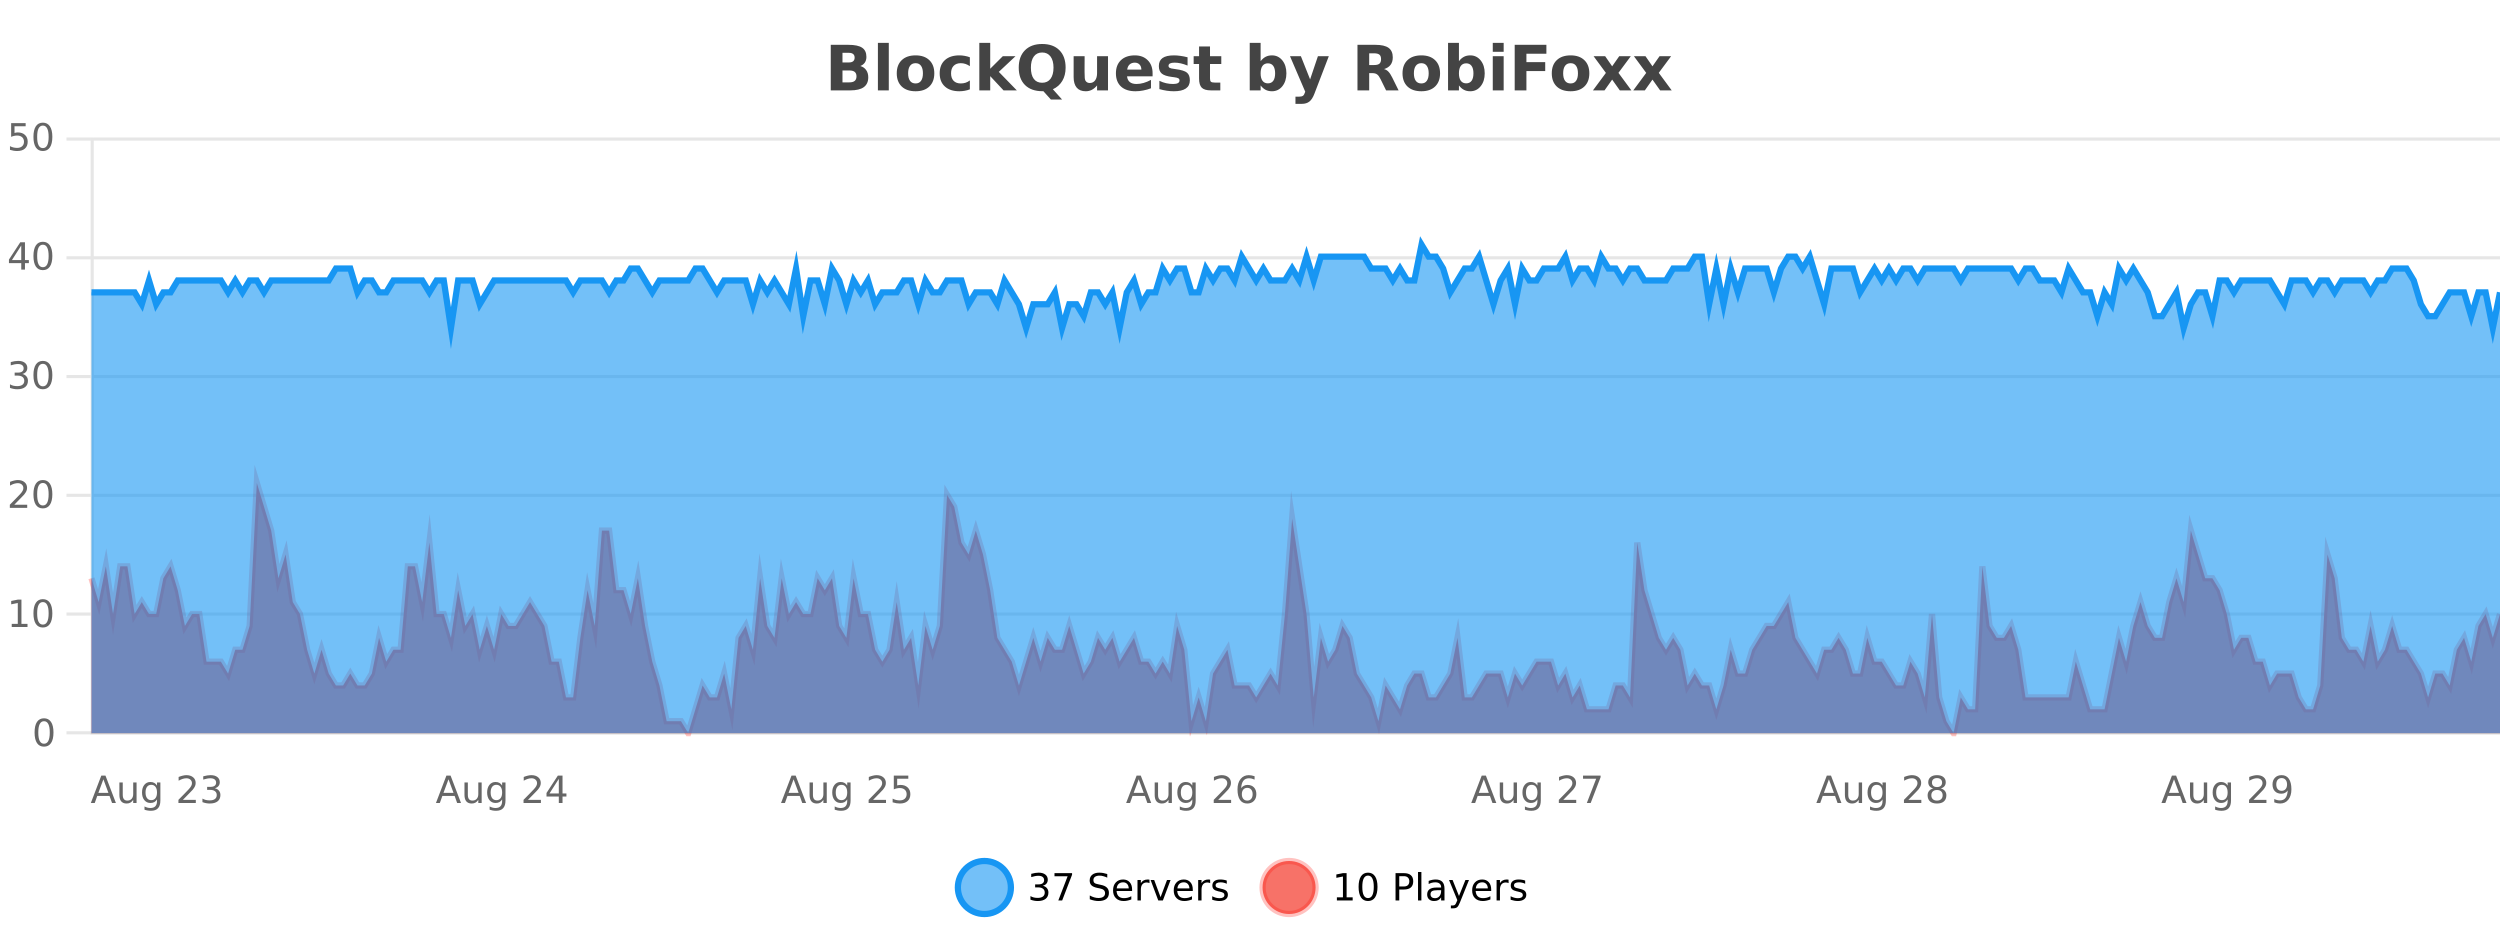
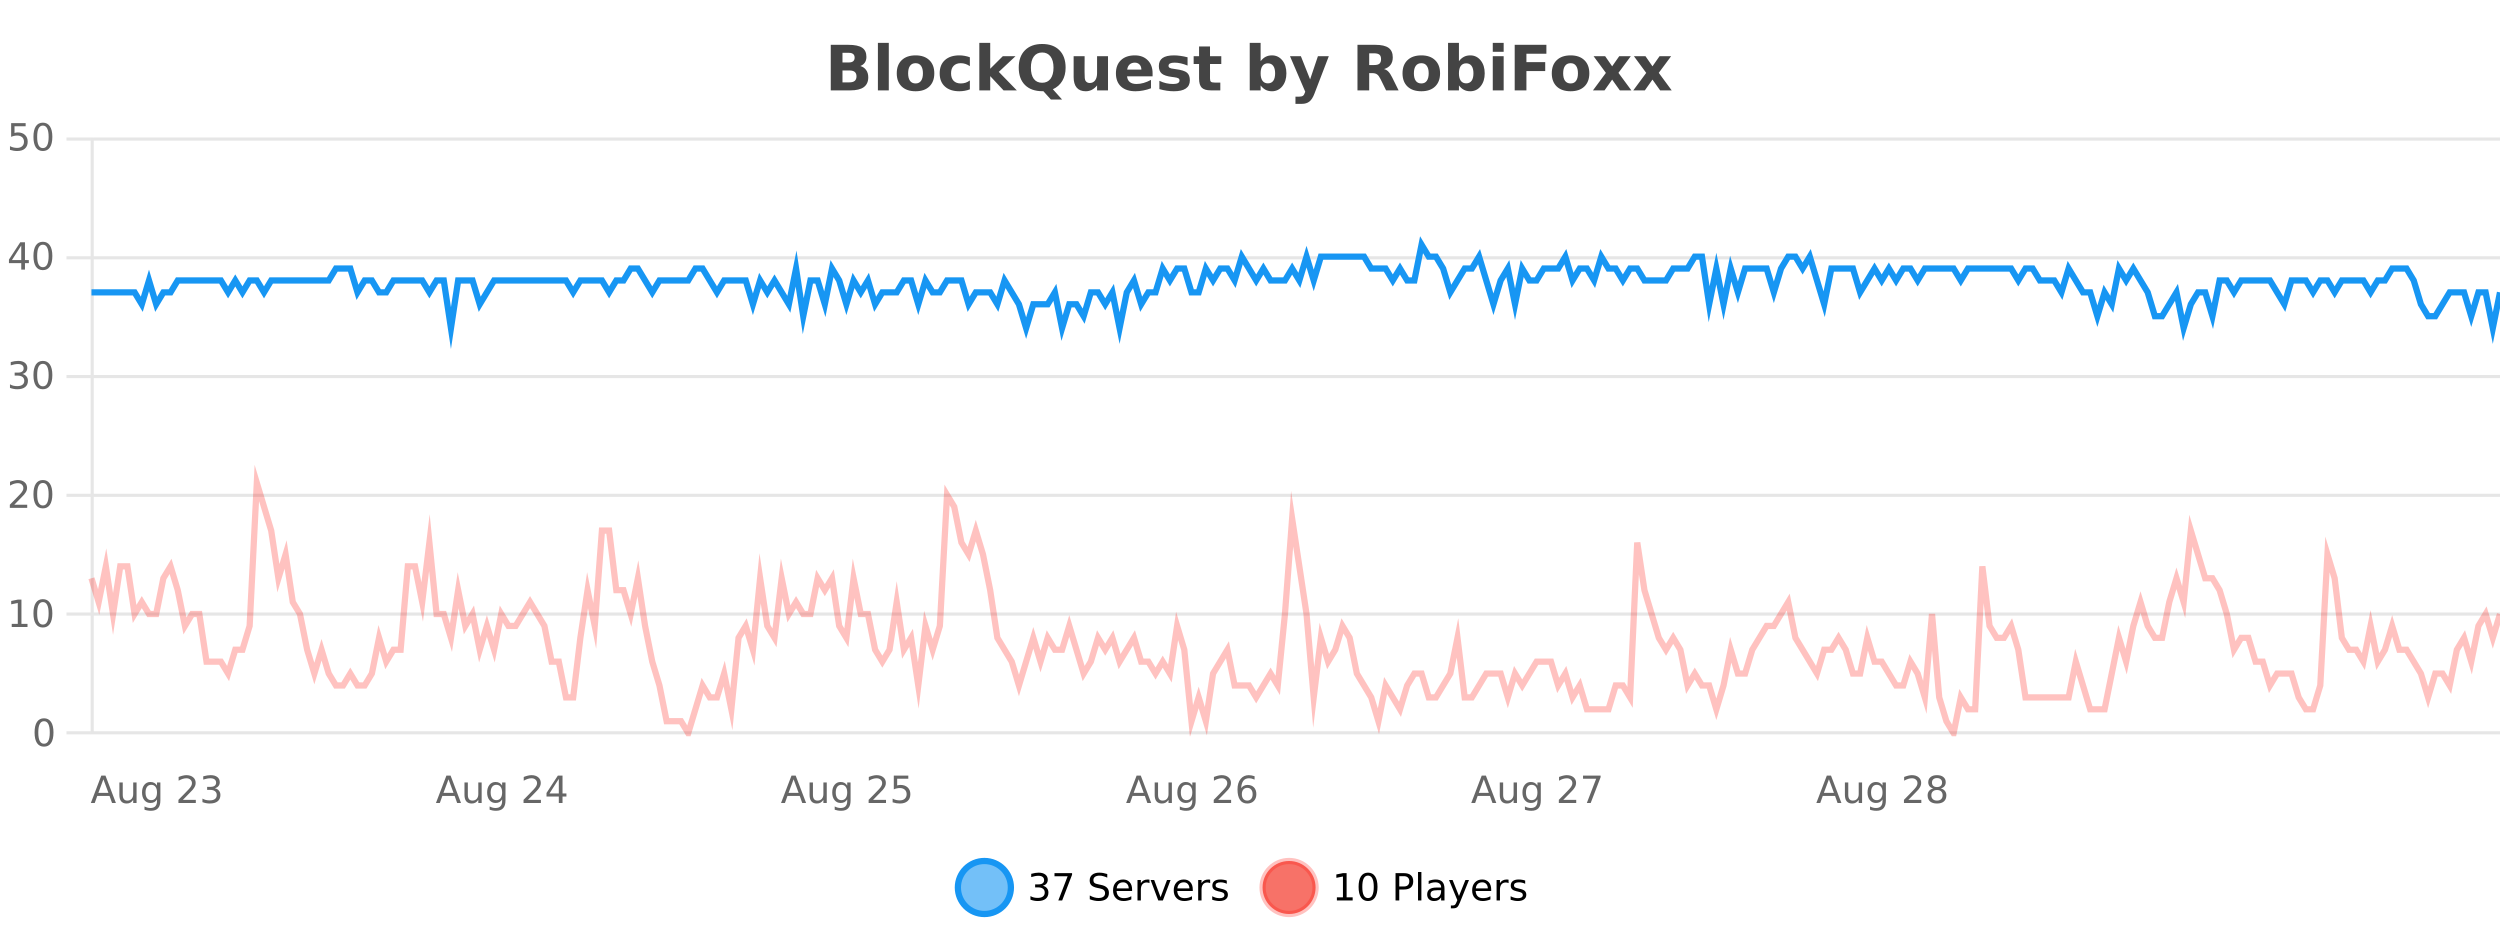
<svg xmlns="http://www.w3.org/2000/svg" width="800pt" height="300pt" viewBox="0 0 800 300" version="1.1">
  <defs>
    <clipPath id="clip1">
      <path d="M 278 263 L 352 263 L 352 300 L 278 300 Z M 278 263 " />
    </clipPath>
    <clipPath id="clip2">
      <path d="M 375 263 L 450 263 L 450 300 L 375 300 Z M 375 263 " />
    </clipPath>
    <clipPath id="clip3">
      <path d="M 29.27 154 L 800 154 L 800 234.602 L 29.27 234.602 Z M 29.27 154 " />
    </clipPath>
    <clipPath id="clip4">
      <path d="M 28.27 126 L 800 126 L 800 235.602 L 28.27 235.602 Z M 28.27 126 " />
    </clipPath>
    <clipPath id="clip5">
-       <path d="M 29.27 78 L 800 78 L 800 234.602 L 29.27 234.602 Z M 29.27 78 " />
-     </clipPath>
+       </clipPath>
    <clipPath id="clip6">
      <path d="M 28.27 50 L 800 50 L 800 134 L 28.27 134 Z M 28.27 50 " />
    </clipPath>
  </defs>
  <g id="surface737771">
    <rect x="0" y="0" width="800" height="300" style="fill:rgb(100%,100%,100%);fill-opacity:1;stroke:none;" />
    <path style="fill:none;stroke-width:1;stroke-linecap:butt;stroke-linejoin:miter;stroke:rgb(0%,0%,0%);stroke-opacity:0.098;stroke-miterlimit:10;" d="M 30 234.5 L 800 234.5 " />
    <path style="fill:none;stroke-width:1;stroke-linecap:butt;stroke-linejoin:miter;stroke:rgb(0%,0%,0%);stroke-opacity:0.098;stroke-miterlimit:10;" d="M 21.27 234.5 L 29 234.5 " />
    <path style="fill:none;stroke-width:1;stroke-linecap:butt;stroke-linejoin:miter;stroke:rgb(0%,0%,0%);stroke-opacity:0.098;stroke-miterlimit:10;" d="M 30 196.5 L 800 196.5 " />
    <path style="fill:none;stroke-width:1;stroke-linecap:butt;stroke-linejoin:miter;stroke:rgb(0%,0%,0%);stroke-opacity:0.098;stroke-miterlimit:10;" d="M 21.27 196.5 L 29 196.5 " />
    <path style="fill:none;stroke-width:1;stroke-linecap:butt;stroke-linejoin:miter;stroke:rgb(0%,0%,0%);stroke-opacity:0.098;stroke-miterlimit:10;" d="M 30 158.5 L 800 158.5 " />
    <path style="fill:none;stroke-width:1;stroke-linecap:butt;stroke-linejoin:miter;stroke:rgb(0%,0%,0%);stroke-opacity:0.098;stroke-miterlimit:10;" d="M 21.27 158.5 L 29 158.5 " />
    <path style="fill:none;stroke-width:1;stroke-linecap:butt;stroke-linejoin:miter;stroke:rgb(0%,0%,0%);stroke-opacity:0.098;stroke-miterlimit:10;" d="M 30 120.5 L 800 120.5 " />
    <path style="fill:none;stroke-width:1;stroke-linecap:butt;stroke-linejoin:miter;stroke:rgb(0%,0%,0%);stroke-opacity:0.098;stroke-miterlimit:10;" d="M 21.27 120.5 L 29 120.5 " />
    <path style="fill:none;stroke-width:1;stroke-linecap:butt;stroke-linejoin:miter;stroke:rgb(0%,0%,0%);stroke-opacity:0.098;stroke-miterlimit:10;" d="M 30 82.5 L 800 82.5 " />
    <path style="fill:none;stroke-width:1;stroke-linecap:butt;stroke-linejoin:miter;stroke:rgb(0%,0%,0%);stroke-opacity:0.098;stroke-miterlimit:10;" d="M 21.27 82.5 L 29 82.5 " />
    <path style="fill:none;stroke-width:1;stroke-linecap:butt;stroke-linejoin:miter;stroke:rgb(0%,0%,0%);stroke-opacity:0.098;stroke-miterlimit:10;" d="M 30 44.5 L 800 44.5 " />
    <path style="fill:none;stroke-width:1;stroke-linecap:butt;stroke-linejoin:miter;stroke:rgb(0%,0%,0%);stroke-opacity:0.098;stroke-miterlimit:10;" d="M 21.27 44.5 L 29 44.5 " />
    <path style=" stroke:none;fill-rule:nonzero;fill:rgb(9.02%,58.824%,95.294%);fill-opacity:0.6;" d="M 323.488 284 C 323.488 288.688 319.688 292.484 315.004 292.484 C 310.316 292.484 306.52 288.688 306.52 284 C 306.52 279.312 310.316 275.516 315.004 275.516 C 319.688 275.516 323.488 279.312 323.488 284 Z M 323.488 284 " />
    <g clip-path="url(#clip1)" clip-rule="nonzero">
      <path style="fill:none;stroke-width:2;stroke-linecap:butt;stroke-linejoin:miter;stroke:rgb(9.02%,58.824%,95.294%);stroke-opacity:1;stroke-miterlimit:10;" d="M 323.488 284 C 323.488 288.688 319.688 292.484 315.004 292.484 C 310.316 292.484 306.52 288.688 306.52 284 C 306.52 279.312 310.316 275.516 315.004 275.516 C 319.688 275.516 323.488 279.312 323.488 284 Z M 323.488 284 " />
    </g>
    <path style=" stroke:none;fill-rule:nonzero;fill:rgb(0%,0%,0%);fill-opacity:1;" d="M 333.695 283.438 C 334.258 283.562 334.695 283.82 335.008 284.203 C 335.328 284.578 335.492 285.047 335.492 285.609 C 335.492 286.477 335.195 287.148 334.602 287.625 C 334.008 288.094 333.164 288.328 332.07 288.328 C 331.703 288.328 331.324 288.289 330.93 288.219 C 330.543 288.148 330.148 288.039 329.742 287.891 L 329.742 286.75 C 330.062 286.938 330.418 287.086 330.805 287.188 C 331.199 287.281 331.609 287.328 332.039 287.328 C 332.777 287.328 333.34 287.184 333.727 286.891 C 334.121 286.602 334.32 286.172 334.32 285.609 C 334.32 285.102 334.137 284.699 333.773 284.406 C 333.406 284.117 332.906 283.969 332.273 283.969 L 331.242 283.969 L 331.242 283 L 332.32 283 C 332.891 283 333.336 282.887 333.648 282.656 C 333.961 282.418 334.117 282.078 334.117 281.641 C 334.117 281.195 333.953 280.852 333.633 280.609 C 333.32 280.371 332.867 280.25 332.273 280.25 C 331.938 280.25 331.586 280.289 331.211 280.359 C 330.844 280.422 330.438 280.527 329.992 280.672 L 329.992 279.625 C 330.449 279.5 330.871 279.406 331.258 279.344 C 331.652 279.281 332.023 279.25 332.367 279.25 C 333.273 279.25 333.984 279.453 334.508 279.859 C 335.027 280.266 335.289 280.82 335.289 281.516 C 335.289 282.008 335.148 282.418 334.867 282.75 C 334.594 283.086 334.203 283.312 333.695 283.438 Z M 337.438 279.406 L 343.062 279.406 L 343.062 279.906 L 339.891 288.156 L 338.656 288.156 L 341.641 280.406 L 337.438 280.406 Z M 354.324 279.688 L 354.324 280.844 C 353.875 280.637 353.449 280.48 353.043 280.375 C 352.645 280.262 352.266 280.203 351.902 280.203 C 351.254 280.203 350.754 280.328 350.402 280.578 C 350.059 280.828 349.887 281.188 349.887 281.656 C 349.887 282.043 350 282.336 350.23 282.531 C 350.457 282.73 350.902 282.887 351.559 283 L 352.262 283.156 C 353.145 283.324 353.797 283.621 354.215 284.047 C 354.641 284.465 354.855 285.027 354.855 285.734 C 354.855 286.59 354.566 287.234 353.996 287.672 C 353.434 288.109 352.598 288.328 351.496 288.328 C 351.09 288.328 350.652 288.281 350.184 288.188 C 349.715 288.094 349.23 287.953 348.73 287.766 L 348.73 286.547 C 349.207 286.82 349.676 287.023 350.137 287.156 C 350.605 287.293 351.059 287.359 351.496 287.359 C 352.172 287.359 352.691 287.23 353.059 286.969 C 353.434 286.699 353.621 286.32 353.621 285.828 C 353.621 285.402 353.484 285.07 353.215 284.828 C 352.953 284.578 352.52 284.398 351.918 284.281 L 351.199 284.141 C 350.312 283.965 349.672 283.688 349.277 283.312 C 348.891 282.938 348.699 282.418 348.699 281.75 C 348.699 280.969 348.969 280.359 349.512 279.922 C 350.051 279.477 350.801 279.25 351.762 279.25 C 352.176 279.25 352.594 279.289 353.012 279.359 C 353.438 279.434 353.875 279.543 354.324 279.688 Z M 362.27 284.609 L 362.27 285.125 L 357.301 285.125 C 357.352 285.875 357.574 286.445 357.973 286.828 C 358.379 287.215 358.934 287.406 359.645 287.406 C 360.059 287.406 360.461 287.359 360.848 287.266 C 361.242 287.164 361.633 287.008 362.02 286.797 L 362.02 287.828 C 361.621 287.984 361.223 288.105 360.816 288.188 C 360.41 288.281 359.996 288.328 359.582 288.328 C 358.539 288.328 357.711 288.027 357.098 287.422 C 356.48 286.809 356.176 285.98 356.176 284.938 C 356.176 283.867 356.465 283.016 357.051 282.391 C 357.633 281.758 358.414 281.438 359.395 281.438 C 360.277 281.438 360.977 281.727 361.488 282.297 C 362.008 282.859 362.27 283.633 362.27 284.609 Z M 361.191 284.281 C 361.18 283.699 361.012 283.23 360.691 282.875 C 360.367 282.523 359.941 282.344 359.41 282.344 C 358.805 282.344 358.32 282.516 357.957 282.859 C 357.602 283.203 357.398 283.684 357.348 284.297 Z M 367.84 282.594 C 367.715 282.531 367.578 282.484 367.434 282.453 C 367.297 282.414 367.141 282.391 366.965 282.391 C 366.359 282.391 365.891 282.59 365.559 282.984 C 365.234 283.383 365.074 283.953 365.074 284.703 L 365.074 288.156 L 363.996 288.156 L 363.996 281.594 L 365.074 281.594 L 365.074 282.609 C 365.301 282.215 365.598 281.922 365.965 281.734 C 366.328 281.539 366.77 281.438 367.293 281.438 C 367.363 281.438 367.441 281.445 367.527 281.453 C 367.621 281.465 367.719 281.48 367.824 281.5 Z M 368.195 281.594 L 369.336 281.594 L 371.383 287.094 L 373.445 281.594 L 374.586 281.594 L 372.117 288.156 L 370.648 288.156 Z M 381.688 284.609 L 381.688 285.125 L 376.719 285.125 C 376.77 285.875 376.992 286.445 377.391 286.828 C 377.797 287.215 378.352 287.406 379.062 287.406 C 379.477 287.406 379.879 287.359 380.266 287.266 C 380.66 287.164 381.051 287.008 381.438 286.797 L 381.438 287.828 C 381.039 287.984 380.641 288.105 380.234 288.188 C 379.828 288.281 379.414 288.328 379 288.328 C 377.957 288.328 377.129 288.027 376.516 287.422 C 375.898 286.809 375.594 285.98 375.594 284.938 C 375.594 283.867 375.883 283.016 376.469 282.391 C 377.051 281.758 377.832 281.438 378.812 281.438 C 379.695 281.438 380.395 281.727 380.906 282.297 C 381.426 282.859 381.688 283.633 381.688 284.609 Z M 380.609 284.281 C 380.598 283.699 380.43 283.23 380.109 282.875 C 379.785 282.523 379.359 282.344 378.828 282.344 C 378.223 282.344 377.738 282.516 377.375 282.859 C 377.02 283.203 376.816 283.684 376.766 284.297 Z M 387.258 282.594 C 387.133 282.531 386.996 282.484 386.852 282.453 C 386.715 282.414 386.559 282.391 386.383 282.391 C 385.777 282.391 385.309 282.59 384.977 282.984 C 384.652 283.383 384.492 283.953 384.492 284.703 L 384.492 288.156 L 383.414 288.156 L 383.414 281.594 L 384.492 281.594 L 384.492 282.609 C 384.719 282.215 385.016 281.922 385.383 281.734 C 385.746 281.539 386.188 281.438 386.711 281.438 C 386.781 281.438 386.859 281.445 386.945 281.453 C 387.039 281.465 387.137 281.48 387.242 281.5 Z M 392.566 281.781 L 392.566 282.812 C 392.262 282.656 391.945 282.543 391.613 282.469 C 391.289 282.387 390.949 282.344 390.598 282.344 C 390.066 282.344 389.664 282.43 389.395 282.594 C 389.121 282.75 388.988 282.996 388.988 283.328 C 388.988 283.578 389.082 283.777 389.27 283.922 C 389.465 284.059 389.855 284.188 390.441 284.312 L 390.801 284.406 C 391.57 284.562 392.117 284.793 392.441 285.094 C 392.762 285.398 392.926 285.812 392.926 286.344 C 392.926 286.961 392.68 287.445 392.191 287.797 C 391.711 288.152 391.051 288.328 390.207 288.328 C 389.852 288.328 389.48 288.289 389.098 288.219 C 388.723 288.156 388.324 288.059 387.91 287.922 L 387.91 286.797 C 388.305 287.008 388.695 287.164 389.082 287.266 C 389.465 287.371 389.852 287.422 390.238 287.422 C 390.738 287.422 391.121 287.34 391.395 287.172 C 391.676 286.996 391.816 286.746 391.816 286.422 C 391.816 286.133 391.715 285.906 391.52 285.75 C 391.32 285.594 390.887 285.445 390.223 285.297 L 389.848 285.219 C 389.18 285.074 388.695 284.855 388.395 284.562 C 388.102 284.273 387.957 283.875 387.957 283.375 C 387.957 282.75 388.176 282.273 388.613 281.938 C 389.051 281.605 389.668 281.438 390.473 281.438 C 390.867 281.438 391.242 281.469 391.598 281.531 C 391.949 281.586 392.273 281.668 392.566 281.781 Z M 325.004 277.016 " />
    <path style=" stroke:none;fill-rule:nonzero;fill:rgb(96.863%,44.706%,40.784%);fill-opacity:1;" d="M 420.988 284 C 420.988 288.688 417.191 292.484 412.504 292.484 C 407.82 292.484 404.02 288.688 404.02 284 C 404.02 279.312 407.82 275.516 412.504 275.516 C 417.191 275.516 420.988 279.312 420.988 284 Z M 420.988 284 " />
    <g clip-path="url(#clip2)" clip-rule="nonzero">
      <path style="fill:none;stroke-width:2;stroke-linecap:butt;stroke-linejoin:miter;stroke:rgb(100%,4.706%,0%);stroke-opacity:0.247;stroke-miterlimit:10;" d="M 420.988 284 C 420.988 288.688 417.191 292.484 412.504 292.484 C 407.82 292.484 404.02 288.688 404.02 284 C 404.02 279.312 407.82 275.516 412.504 275.516 C 417.191 275.516 420.988 279.312 420.988 284 Z M 420.988 284 " />
    </g>
    <path style=" stroke:none;fill-rule:nonzero;fill:rgb(0%,0%,0%);fill-opacity:1;" d="M 427.805 287.156 L 429.742 287.156 L 429.742 280.484 L 427.633 280.906 L 427.633 279.828 L 429.727 279.406 L 430.914 279.406 L 430.914 287.156 L 432.852 287.156 L 432.852 288.156 L 427.805 288.156 Z M 437.766 280.188 C 437.16 280.188 436.703 280.492 436.391 281.094 C 436.086 281.688 435.938 282.59 435.938 283.797 C 435.938 284.996 436.086 285.898 436.391 286.5 C 436.703 287.094 437.16 287.391 437.766 287.391 C 438.379 287.391 438.836 287.094 439.141 286.5 C 439.453 285.898 439.609 284.996 439.609 283.797 C 439.609 282.59 439.453 281.688 439.141 281.094 C 438.836 280.492 438.379 280.188 437.766 280.188 Z M 437.766 279.25 C 438.742 279.25 439.492 279.641 440.016 280.422 C 440.535 281.195 440.797 282.32 440.797 283.797 C 440.797 285.266 440.535 286.391 440.016 287.172 C 439.492 287.945 438.742 288.328 437.766 288.328 C 436.785 288.328 436.035 287.945 435.516 287.172 C 435.004 286.391 434.75 285.266 434.75 283.797 C 434.75 282.32 435.004 281.195 435.516 280.422 C 436.035 279.641 436.785 279.25 437.766 279.25 Z M 447.762 280.375 L 447.762 283.672 L 449.246 283.672 C 449.797 283.672 450.223 283.531 450.527 283.25 C 450.828 282.961 450.98 282.547 450.98 282.016 C 450.98 281.496 450.828 281.094 450.527 280.812 C 450.223 280.523 449.797 280.375 449.246 280.375 Z M 446.574 279.406 L 449.246 279.406 C 450.234 279.406 450.98 279.633 451.48 280.078 C 451.98 280.516 452.23 281.164 452.23 282.016 C 452.23 282.883 451.98 283.539 451.48 283.984 C 450.98 284.422 450.234 284.641 449.246 284.641 L 447.762 284.641 L 447.762 288.156 L 446.574 288.156 Z M 453.766 279.031 L 454.844 279.031 L 454.844 288.156 L 453.766 288.156 Z M 460.082 284.859 C 459.215 284.859 458.613 284.961 458.27 285.156 C 457.934 285.355 457.77 285.695 457.77 286.172 C 457.77 286.559 457.895 286.867 458.145 287.094 C 458.402 287.312 458.746 287.422 459.176 287.422 C 459.777 287.422 460.258 287.215 460.613 286.797 C 460.977 286.371 461.16 285.805 461.16 285.094 L 461.16 284.859 Z M 462.238 284.406 L 462.238 288.156 L 461.16 288.156 L 461.16 287.156 C 460.91 287.555 460.602 287.852 460.238 288.047 C 459.871 288.234 459.426 288.328 458.895 288.328 C 458.215 288.328 457.68 288.141 457.285 287.766 C 456.887 287.383 456.691 286.875 456.691 286.25 C 456.691 285.512 456.934 284.953 457.426 284.578 C 457.926 284.203 458.664 284.016 459.645 284.016 L 461.16 284.016 L 461.16 283.906 C 461.16 283.406 460.992 283.023 460.66 282.75 C 460.336 282.48 459.883 282.344 459.301 282.344 C 458.926 282.344 458.555 282.391 458.191 282.484 C 457.836 282.578 457.496 282.715 457.176 282.891 L 457.176 281.891 C 457.57 281.734 457.949 281.621 458.316 281.547 C 458.691 281.477 459.055 281.438 459.41 281.438 C 460.355 281.438 461.066 281.684 461.535 282.172 C 462.004 282.664 462.238 283.406 462.238 284.406 Z M 467.188 288.766 C 466.883 289.547 466.586 290.055 466.297 290.297 C 466.004 290.535 465.617 290.656 465.141 290.656 L 464.281 290.656 L 464.281 289.75 L 464.906 289.75 C 465.207 289.75 465.438 289.676 465.594 289.531 C 465.758 289.395 465.941 289.066 466.141 288.547 L 466.344 288.047 L 463.688 281.594 L 464.828 281.594 L 466.875 286.719 L 468.938 281.594 L 470.078 281.594 Z M 477.18 284.609 L 477.18 285.125 L 472.211 285.125 C 472.262 285.875 472.484 286.445 472.883 286.828 C 473.289 287.215 473.844 287.406 474.555 287.406 C 474.969 287.406 475.371 287.359 475.758 287.266 C 476.152 287.164 476.543 287.008 476.93 286.797 L 476.93 287.828 C 476.531 287.984 476.133 288.105 475.727 288.188 C 475.32 288.281 474.906 288.328 474.492 288.328 C 473.449 288.328 472.621 288.027 472.008 287.422 C 471.391 286.809 471.086 285.98 471.086 284.938 C 471.086 283.867 471.375 283.016 471.961 282.391 C 472.543 281.758 473.324 281.438 474.305 281.438 C 475.188 281.438 475.887 281.727 476.398 282.297 C 476.918 282.859 477.18 283.633 477.18 284.609 Z M 476.102 284.281 C 476.09 283.699 475.922 283.23 475.602 282.875 C 475.277 282.523 474.852 282.344 474.32 282.344 C 473.715 282.344 473.23 282.516 472.867 282.859 C 472.512 283.203 472.309 283.684 472.258 284.297 Z M 482.75 282.594 C 482.625 282.531 482.488 282.484 482.344 282.453 C 482.207 282.414 482.051 282.391 481.875 282.391 C 481.27 282.391 480.801 282.59 480.469 282.984 C 480.145 283.383 479.984 283.953 479.984 284.703 L 479.984 288.156 L 478.906 288.156 L 478.906 281.594 L 479.984 281.594 L 479.984 282.609 C 480.211 282.215 480.508 281.922 480.875 281.734 C 481.238 281.539 481.68 281.438 482.203 281.438 C 482.273 281.438 482.352 281.445 482.438 281.453 C 482.531 281.465 482.629 281.48 482.734 281.5 Z M 488.055 281.781 L 488.055 282.812 C 487.75 282.656 487.434 282.543 487.102 282.469 C 486.777 282.387 486.438 282.344 486.086 282.344 C 485.555 282.344 485.152 282.43 484.883 282.594 C 484.609 282.75 484.477 282.996 484.477 283.328 C 484.477 283.578 484.57 283.777 484.758 283.922 C 484.953 284.059 485.344 284.188 485.93 284.312 L 486.289 284.406 C 487.059 284.562 487.605 284.793 487.93 285.094 C 488.25 285.398 488.414 285.812 488.414 286.344 C 488.414 286.961 488.168 287.445 487.68 287.797 C 487.199 288.152 486.539 288.328 485.695 288.328 C 485.34 288.328 484.969 288.289 484.586 288.219 C 484.211 288.156 483.812 288.059 483.398 287.922 L 483.398 286.797 C 483.793 287.008 484.184 287.164 484.57 287.266 C 484.953 287.371 485.34 287.422 485.727 287.422 C 486.227 287.422 486.609 287.34 486.883 287.172 C 487.164 286.996 487.305 286.746 487.305 286.422 C 487.305 286.133 487.203 285.906 487.008 285.75 C 486.809 285.594 486.375 285.445 485.711 285.297 L 485.336 285.219 C 484.668 285.074 484.184 284.855 483.883 284.562 C 483.59 284.273 483.445 283.875 483.445 283.375 C 483.445 282.75 483.664 282.273 484.102 281.938 C 484.539 281.605 485.156 281.438 485.961 281.438 C 486.355 281.438 486.73 281.469 487.086 281.531 C 487.438 281.586 487.762 281.668 488.055 281.781 Z M 422.504 277.016 " />
    <path style=" stroke:none;fill-rule:nonzero;fill:rgb(26.667%,26.667%,26.667%);fill-opacity:1;" d="M 271.672 19.984 C 272.266 19.984 272.711 19.855 273.016 19.594 C 273.328 19.336 273.484 18.949 273.484 18.438 C 273.484 17.938 273.328 17.559 273.016 17.297 C 272.711 17.039 272.266 16.906 271.672 16.906 L 269.594 16.906 L 269.594 19.984 Z M 271.797 26.359 C 272.555 26.359 273.125 26.203 273.5 25.891 C 273.883 25.57 274.078 25.086 274.078 24.438 C 274.078 23.805 273.891 23.328 273.516 23.016 C 273.141 22.703 272.566 22.547 271.797 22.547 L 269.594 22.547 L 269.594 26.359 Z M 275.297 21.125 C 276.109 21.355 276.734 21.789 277.172 22.422 C 277.617 23.047 277.844 23.82 277.844 24.734 C 277.844 26.141 277.363 27.195 276.406 27.891 C 275.457 28.578 274.016 28.922 272.078 28.922 L 265.844 28.922 L 265.844 14.344 L 271.484 14.344 C 273.504 14.344 274.969 14.652 275.875 15.266 C 276.789 15.871 277.25 16.852 277.25 18.203 C 277.25 18.914 277.082 19.516 276.75 20.016 C 276.414 20.508 275.93 20.875 275.297 21.125 Z M 280.93 13.719 L 284.414 13.719 L 284.414 28.922 L 280.93 28.922 Z M 292.992 20.219 C 292.211 20.219 291.617 20.5 291.211 21.062 C 290.805 21.617 290.602 22.418 290.602 23.469 C 290.602 24.512 290.805 25.312 291.211 25.875 C 291.617 26.43 292.211 26.703 292.992 26.703 C 293.75 26.703 294.328 26.43 294.727 25.875 C 295.133 25.312 295.336 24.512 295.336 23.469 C 295.336 22.418 295.133 21.617 294.727 21.062 C 294.328 20.5 293.75 20.219 292.992 20.219 Z M 292.992 17.719 C 294.867 17.719 296.328 18.23 297.383 19.25 C 298.445 20.262 298.977 21.668 298.977 23.469 C 298.977 25.262 298.445 26.668 297.383 27.688 C 296.328 28.699 294.867 29.203 292.992 29.203 C 291.094 29.203 289.617 28.699 288.555 27.688 C 287.492 26.668 286.961 25.262 286.961 23.469 C 286.961 21.668 287.492 20.262 288.555 19.25 C 289.617 18.23 291.094 17.719 292.992 17.719 Z M 310.355 18.328 L 310.355 21.172 C 309.887 20.852 309.41 20.609 308.934 20.453 C 308.453 20.297 307.953 20.219 307.434 20.219 C 306.465 20.219 305.703 20.508 305.152 21.078 C 304.609 21.641 304.34 22.438 304.34 23.469 C 304.34 24.492 304.609 25.289 305.152 25.859 C 305.703 26.422 306.465 26.703 307.434 26.703 C 307.984 26.703 308.504 26.625 308.996 26.469 C 309.484 26.305 309.938 26.059 310.355 25.734 L 310.355 28.594 C 309.812 28.805 309.262 28.953 308.699 29.047 C 308.137 29.148 307.566 29.203 306.996 29.203 C 305.027 29.203 303.484 28.699 302.371 27.688 C 301.254 26.68 300.699 25.273 300.699 23.469 C 300.699 21.656 301.254 20.246 302.371 19.234 C 303.484 18.227 305.027 17.719 306.996 17.719 C 307.566 17.719 308.129 17.773 308.684 17.875 C 309.246 17.969 309.801 18.121 310.355 18.328 Z M 313.383 13.719 L 316.867 13.719 L 316.867 22 L 320.898 17.984 L 324.961 17.984 L 319.617 23 L 325.383 28.922 L 321.133 28.922 L 316.867 24.359 L 316.867 28.922 L 313.383 28.922 Z M 333.887 29.188 L 333.605 29.188 C 331.199 29.188 329.328 28.527 327.996 27.203 C 326.66 25.871 325.996 24.016 325.996 21.641 C 325.996 19.277 326.656 17.43 327.98 16.094 C 329.312 14.75 331.152 14.078 333.496 14.078 C 335.859 14.078 337.699 14.746 339.012 16.078 C 340.332 17.402 340.996 19.258 340.996 21.641 C 340.996 23.289 340.641 24.703 339.934 25.891 C 339.234 27.07 338.23 27.961 336.918 28.562 L 339.855 31.844 L 336.277 31.844 Z M 333.496 16.797 C 332.348 16.797 331.457 17.227 330.824 18.078 C 330.199 18.922 329.887 20.109 329.887 21.641 C 329.887 23.203 330.191 24.402 330.809 25.234 C 331.422 26.07 332.316 26.484 333.496 26.484 C 334.641 26.484 335.531 26.062 336.168 25.219 C 336.801 24.367 337.121 23.172 337.121 21.641 C 337.121 20.109 336.801 18.922 336.168 18.078 C 335.531 17.227 334.641 16.797 333.496 16.797 Z M 343.562 24.656 L 343.562 17.984 L 347.078 17.984 L 347.078 19.078 C 347.078 19.672 347.07 20.418 347.062 21.312 C 347.062 22.211 347.062 22.805 347.062 23.094 C 347.062 23.98 347.082 24.617 347.125 25 C 347.176 25.387 347.254 25.668 347.359 25.844 C 347.504 26.074 347.691 26.25 347.922 26.375 C 348.148 26.5 348.414 26.562 348.719 26.562 C 349.445 26.562 350.02 26.281 350.438 25.719 C 350.852 25.156 351.062 24.383 351.062 23.391 L 351.062 17.984 L 354.562 17.984 L 354.562 28.922 L 351.062 28.922 L 351.062 27.344 C 350.531 27.98 349.969 28.449 349.375 28.75 C 348.789 29.051 348.145 29.203 347.438 29.203 C 346.176 29.203 345.211 28.82 344.547 28.047 C 343.891 27.266 343.562 26.137 343.562 24.656 Z M 368.828 23.422 L 368.828 24.422 L 360.656 24.422 C 360.738 25.246 361.035 25.859 361.547 26.266 C 362.055 26.672 362.766 26.875 363.672 26.875 C 364.41 26.875 365.164 26.766 365.938 26.547 C 366.707 26.328 367.5 26 368.312 25.562 L 368.312 28.25 C 367.488 28.562 366.66 28.797 365.828 28.953 C 365.004 29.117 364.18 29.203 363.359 29.203 C 361.379 29.203 359.836 28.703 358.734 27.703 C 357.641 26.695 357.094 25.281 357.094 23.469 C 357.094 21.68 357.629 20.273 358.703 19.25 C 359.785 18.23 361.27 17.719 363.156 17.719 C 364.875 17.719 366.25 18.242 367.281 19.281 C 368.312 20.312 368.828 21.695 368.828 23.422 Z M 365.234 22.266 C 365.234 21.602 365.039 21.062 364.656 20.656 C 364.27 20.25 363.766 20.047 363.141 20.047 C 362.461 20.047 361.91 20.242 361.484 20.625 C 361.066 21 360.805 21.547 360.703 22.266 Z M 380.02 18.328 L 380.02 20.984 C 379.277 20.672 378.559 20.438 377.863 20.281 C 377.164 20.125 376.504 20.047 375.879 20.047 C 375.223 20.047 374.73 20.133 374.41 20.297 C 374.086 20.465 373.926 20.719 373.926 21.062 C 373.926 21.344 374.043 21.559 374.285 21.703 C 374.535 21.852 374.973 21.961 375.598 22.031 L 376.223 22.125 C 378.012 22.355 379.215 22.73 379.832 23.25 C 380.445 23.773 380.754 24.59 380.754 25.703 C 380.754 26.871 380.32 27.746 379.457 28.328 C 378.602 28.914 377.324 29.203 375.629 29.203 C 374.898 29.203 374.148 29.145 373.379 29.031 C 372.605 28.918 371.816 28.746 371.004 28.516 L 371.004 25.859 C 371.699 26.203 372.414 26.461 373.145 26.625 C 373.871 26.793 374.617 26.875 375.379 26.875 C 376.066 26.875 376.582 26.781 376.926 26.594 C 377.27 26.406 377.441 26.125 377.441 25.75 C 377.441 25.438 377.32 25.211 377.082 25.062 C 376.84 24.906 376.367 24.789 375.66 24.703 L 375.051 24.625 C 373.488 24.43 372.395 24.07 371.77 23.547 C 371.145 23.016 370.832 22.215 370.832 21.141 C 370.832 19.984 371.227 19.125 372.02 18.562 C 372.82 18 374.039 17.719 375.676 17.719 C 376.32 17.719 376.996 17.773 377.707 17.875 C 378.414 17.969 379.184 18.121 380.02 18.328 Z M 387.203 14.875 L 387.203 17.984 L 390.812 17.984 L 390.812 20.484 L 387.203 20.484 L 387.203 25.125 C 387.203 25.637 387.301 25.98 387.5 26.156 C 387.707 26.336 388.109 26.422 388.703 26.422 L 390.5 26.422 L 390.5 28.922 L 387.5 28.922 C 386.125 28.922 385.145 28.637 384.562 28.062 C 383.988 27.48 383.703 26.5 383.703 25.125 L 383.703 20.484 L 381.969 20.484 L 381.969 17.984 L 383.703 17.984 L 383.703 14.875 Z M 405.727 26.672 C 406.477 26.672 407.047 26.402 407.445 25.859 C 407.84 25.309 408.039 24.512 408.039 23.469 C 408.039 22.43 407.84 21.637 407.445 21.094 C 407.047 20.543 406.477 20.266 405.727 20.266 C 404.977 20.266 404.398 20.543 403.992 21.094 C 403.594 21.637 403.398 22.43 403.398 23.469 C 403.398 24.5 403.594 25.293 403.992 25.844 C 404.398 26.398 404.977 26.672 405.727 26.672 Z M 403.398 19.578 C 403.887 18.945 404.422 18.477 405.008 18.172 C 405.59 17.871 406.262 17.719 407.023 17.719 C 408.375 17.719 409.484 18.258 410.352 19.328 C 411.215 20.402 411.648 21.781 411.648 23.469 C 411.648 25.148 411.215 26.523 410.352 27.594 C 409.484 28.668 408.375 29.203 407.023 29.203 C 406.262 29.203 405.59 29.051 405.008 28.75 C 404.422 28.449 403.887 27.98 403.398 27.344 L 403.398 28.922 L 399.914 28.922 L 399.914 13.719 L 403.398 13.719 Z M 412.797 17.984 L 416.281 17.984 L 419.234 25.406 L 421.734 17.984 L 425.219 17.984 L 420.625 29.953 C 420.164 31.172 419.625 32.02 419 32.5 C 418.383 32.988 417.578 33.234 416.578 33.234 L 414.547 33.234 L 414.547 30.938 L 415.641 30.938 C 416.234 30.938 416.664 30.844 416.938 30.656 C 417.207 30.469 417.414 30.129 417.562 29.641 L 417.672 29.344 Z M 439.719 20.812 C 440.508 20.812 441.078 20.668 441.422 20.375 C 441.766 20.074 441.938 19.59 441.938 18.922 C 441.938 18.258 441.766 17.781 441.422 17.5 C 441.078 17.211 440.508 17.062 439.719 17.062 L 438.141 17.062 L 438.141 20.812 Z M 438.141 23.406 L 438.141 28.922 L 434.391 28.922 L 434.391 14.344 L 440.125 14.344 C 442.039 14.344 443.445 14.668 444.344 15.312 C 445.238 15.961 445.688 16.977 445.688 18.359 C 445.688 19.328 445.453 20.125 444.984 20.75 C 444.523 21.367 443.828 21.82 442.891 22.109 C 443.398 22.227 443.859 22.492 444.266 22.906 C 444.672 23.312 445.082 23.938 445.5 24.781 L 447.547 28.922 L 443.547 28.922 L 441.766 25.297 C 441.41 24.57 441.047 24.074 440.672 23.812 C 440.305 23.543 439.816 23.406 439.203 23.406 Z M 454.836 20.219 C 454.055 20.219 453.461 20.5 453.055 21.062 C 452.648 21.617 452.445 22.418 452.445 23.469 C 452.445 24.512 452.648 25.312 453.055 25.875 C 453.461 26.43 454.055 26.703 454.836 26.703 C 455.594 26.703 456.172 26.43 456.57 25.875 C 456.977 25.312 457.18 24.512 457.18 23.469 C 457.18 22.418 456.977 21.617 456.57 21.062 C 456.172 20.5 455.594 20.219 454.836 20.219 Z M 454.836 17.719 C 456.711 17.719 458.172 18.23 459.227 19.25 C 460.289 20.262 460.82 21.668 460.82 23.469 C 460.82 25.262 460.289 26.668 459.227 27.688 C 458.172 28.699 456.711 29.203 454.836 29.203 C 452.938 29.203 451.461 28.699 450.398 27.688 C 449.336 26.668 448.805 25.262 448.805 23.469 C 448.805 21.668 449.336 20.262 450.398 19.25 C 451.461 18.23 452.938 17.719 454.836 17.719 Z M 469.188 26.672 C 469.938 26.672 470.508 26.402 470.906 25.859 C 471.301 25.309 471.5 24.512 471.5 23.469 C 471.5 22.43 471.301 21.637 470.906 21.094 C 470.508 20.543 469.938 20.266 469.188 20.266 C 468.438 20.266 467.859 20.543 467.453 21.094 C 467.055 21.637 466.859 22.43 466.859 23.469 C 466.859 24.5 467.055 25.293 467.453 25.844 C 467.859 26.398 468.438 26.672 469.188 26.672 Z M 466.859 19.578 C 467.348 18.945 467.883 18.477 468.469 18.172 C 469.051 17.871 469.723 17.719 470.484 17.719 C 471.836 17.719 472.945 18.258 473.812 19.328 C 474.676 20.402 475.109 21.781 475.109 23.469 C 475.109 25.148 474.676 26.523 473.812 27.594 C 472.945 28.668 471.836 29.203 470.484 29.203 C 469.723 29.203 469.051 29.051 468.469 28.75 C 467.883 28.449 467.348 27.98 466.859 27.344 L 466.859 28.922 L 463.375 28.922 L 463.375 13.719 L 466.859 13.719 Z M 477.688 17.984 L 481.172 17.984 L 481.172 28.922 L 477.688 28.922 Z M 477.688 13.719 L 481.172 13.719 L 481.172 16.578 L 477.688 16.578 Z M 484.703 14.344 L 494.844 14.344 L 494.844 17.188 L 488.453 17.188 L 488.453 19.891 L 494.469 19.891 L 494.469 22.734 L 488.453 22.734 L 488.453 28.922 L 484.703 28.922 Z M 502.602 20.219 C 501.82 20.219 501.227 20.5 500.82 21.062 C 500.414 21.617 500.211 22.418 500.211 23.469 C 500.211 24.512 500.414 25.312 500.82 25.875 C 501.227 26.43 501.82 26.703 502.602 26.703 C 503.359 26.703 503.938 26.43 504.336 25.875 C 504.742 25.312 504.945 24.512 504.945 23.469 C 504.945 22.418 504.742 21.617 504.336 21.062 C 503.938 20.5 503.359 20.219 502.602 20.219 Z M 502.602 17.719 C 504.477 17.719 505.938 18.23 506.992 19.25 C 508.055 20.262 508.586 21.668 508.586 23.469 C 508.586 25.262 508.055 26.668 506.992 27.688 C 505.938 28.699 504.477 29.203 502.602 29.203 C 500.703 29.203 499.227 28.699 498.164 27.688 C 497.102 26.668 496.57 25.262 496.57 23.469 C 496.57 21.668 497.102 20.262 498.164 19.25 C 499.227 18.23 500.703 17.719 502.602 17.719 Z M 513.887 23.328 L 509.949 17.984 L 513.652 17.984 L 515.887 21.219 L 518.152 17.984 L 521.855 17.984 L 517.902 23.312 L 522.043 28.922 L 518.34 28.922 L 515.887 25.469 L 513.449 28.922 L 509.746 28.922 Z M 526.789 23.328 L 522.852 17.984 L 526.555 17.984 L 528.789 21.219 L 531.055 17.984 L 534.758 17.984 L 530.805 23.312 L 534.945 28.922 L 531.242 28.922 L 528.789 25.469 L 526.352 28.922 L 522.648 28.922 Z M 264 10.359 " />
-     <path style="fill:none;stroke-width:1;stroke-linecap:butt;stroke-linejoin:miter;stroke:rgb(0%,0%,0%);stroke-opacity:0.098;stroke-miterlimit:10;" d="M 29 234.5 L 801 234.5 " />
    <path style=" stroke:none;fill-rule:nonzero;fill:rgb(40%,40%,40%);fill-opacity:1;" d="M 33.086 249.375 L 31.477 253.719 L 34.695 253.719 Z M 32.414 248.203 L 33.758 248.203 L 37.086 256.953 L 35.852 256.953 L 35.055 254.703 L 31.117 254.703 L 30.32 256.953 L 29.07 256.953 Z M 38.203 254.359 L 38.203 250.391 L 39.281 250.391 L 39.281 254.328 C 39.281 254.945 39.398 255.406 39.641 255.719 C 39.891 256.031 40.254 256.188 40.734 256.188 C 41.316 256.188 41.773 256.008 42.109 255.641 C 42.453 255.266 42.625 254.758 42.625 254.109 L 42.625 250.391 L 43.703 250.391 L 43.703 256.953 L 42.625 256.953 L 42.625 255.938 C 42.363 256.344 42.062 256.648 41.719 256.844 C 41.375 257.031 40.973 257.125 40.516 257.125 C 39.754 257.125 39.176 256.891 38.781 256.422 C 38.395 255.953 38.203 255.266 38.203 254.359 Z M 40.922 250.234 Z M 50.242 253.594 C 50.242 252.812 50.078 252.211 49.758 251.781 C 49.434 251.355 48.98 251.141 48.398 251.141 C 47.824 251.141 47.375 251.355 47.055 251.781 C 46.73 252.211 46.57 252.812 46.57 253.594 C 46.57 254.375 46.73 254.98 47.055 255.406 C 47.375 255.836 47.824 256.047 48.398 256.047 C 48.98 256.047 49.434 255.836 49.758 255.406 C 50.078 254.98 50.242 254.375 50.242 253.594 Z M 51.32 256.141 C 51.32 257.254 51.07 258.082 50.57 258.625 C 50.078 259.176 49.32 259.453 48.289 259.453 C 47.914 259.453 47.555 259.422 47.211 259.359 C 46.875 259.305 46.555 259.223 46.242 259.109 L 46.242 258.062 C 46.555 258.227 46.867 258.352 47.18 258.438 C 47.492 258.52 47.805 258.562 48.117 258.562 C 48.824 258.562 49.355 258.375 49.711 258 C 50.062 257.633 50.242 257.078 50.242 256.328 L 50.242 255.797 C 50.012 256.184 49.727 256.477 49.383 256.672 C 49.039 256.859 48.621 256.953 48.133 256.953 C 47.328 256.953 46.68 256.648 46.18 256.031 C 45.688 255.418 45.445 254.605 45.445 253.594 C 45.445 252.586 45.688 251.773 46.18 251.156 C 46.68 250.543 47.328 250.234 48.133 250.234 C 48.621 250.234 49.039 250.336 49.383 250.531 C 49.727 250.719 50.012 251.008 50.242 251.391 L 50.242 250.391 L 51.32 250.391 Z M 58.52 255.953 L 62.66 255.953 L 62.66 256.953 L 57.098 256.953 L 57.098 255.953 C 57.543 255.496 58.152 254.875 58.926 254.094 C 59.707 253.305 60.195 252.793 60.395 252.562 C 60.777 252.148 61.043 251.793 61.191 251.5 C 61.348 251.199 61.426 250.906 61.426 250.625 C 61.426 250.156 61.258 249.777 60.926 249.484 C 60.602 249.195 60.18 249.047 59.66 249.047 C 59.285 249.047 58.887 249.109 58.473 249.234 C 58.066 249.359 57.629 249.559 57.16 249.828 L 57.16 248.625 C 57.637 248.438 58.082 248.297 58.488 248.203 C 58.902 248.102 59.285 248.047 59.629 248.047 C 60.535 248.047 61.258 248.277 61.801 248.734 C 62.34 249.184 62.613 249.789 62.613 250.547 C 62.613 250.902 62.543 251.242 62.41 251.562 C 62.273 251.887 62.027 252.266 61.676 252.703 C 61.57 252.82 61.258 253.148 60.738 253.688 C 60.215 254.23 59.477 254.984 58.52 255.953 Z M 68.734 252.234 C 69.297 252.359 69.734 252.617 70.047 253 C 70.367 253.375 70.531 253.844 70.531 254.406 C 70.531 255.273 70.234 255.945 69.641 256.422 C 69.047 256.891 68.203 257.125 67.109 257.125 C 66.742 257.125 66.363 257.086 65.969 257.016 C 65.582 256.945 65.188 256.836 64.781 256.688 L 64.781 255.547 C 65.102 255.734 65.457 255.883 65.844 255.984 C 66.238 256.078 66.648 256.125 67.078 256.125 C 67.816 256.125 68.379 255.98 68.766 255.688 C 69.16 255.398 69.359 254.969 69.359 254.406 C 69.359 253.898 69.176 253.496 68.812 253.203 C 68.445 252.914 67.945 252.766 67.312 252.766 L 66.281 252.766 L 66.281 251.797 L 67.359 251.797 C 67.93 251.797 68.375 251.684 68.688 251.453 C 69 251.215 69.156 250.875 69.156 250.438 C 69.156 249.992 68.992 249.648 68.672 249.406 C 68.359 249.168 67.906 249.047 67.312 249.047 C 66.977 249.047 66.625 249.086 66.25 249.156 C 65.883 249.219 65.477 249.324 65.031 249.469 L 65.031 248.422 C 65.488 248.297 65.91 248.203 66.297 248.141 C 66.691 248.078 67.062 248.047 67.406 248.047 C 68.312 248.047 69.023 248.25 69.547 248.656 C 70.066 249.062 70.328 249.617 70.328 250.312 C 70.328 250.805 70.188 251.215 69.906 251.547 C 69.633 251.883 69.242 252.109 68.734 252.234 Z M 28.977 245.816 " />
    <path style=" stroke:none;fill-rule:nonzero;fill:rgb(40%,40%,40%);fill-opacity:1;" d="M 143.52 249.375 L 141.91 253.719 L 145.129 253.719 Z M 142.848 248.203 L 144.191 248.203 L 147.52 256.953 L 146.285 256.953 L 145.488 254.703 L 141.551 254.703 L 140.754 256.953 L 139.504 256.953 Z M 148.633 254.359 L 148.633 250.391 L 149.711 250.391 L 149.711 254.328 C 149.711 254.945 149.828 255.406 150.07 255.719 C 150.32 256.031 150.684 256.188 151.164 256.188 C 151.746 256.188 152.203 256.008 152.539 255.641 C 152.883 255.266 153.055 254.758 153.055 254.109 L 153.055 250.391 L 154.133 250.391 L 154.133 256.953 L 153.055 256.953 L 153.055 255.938 C 152.793 256.344 152.492 256.648 152.148 256.844 C 151.805 257.031 151.402 257.125 150.945 257.125 C 150.184 257.125 149.605 256.891 149.211 256.422 C 148.824 255.953 148.633 255.266 148.633 254.359 Z M 151.352 250.234 Z M 160.68 253.594 C 160.68 252.812 160.516 252.211 160.195 251.781 C 159.871 251.355 159.418 251.141 158.836 251.141 C 158.262 251.141 157.812 251.355 157.492 251.781 C 157.168 252.211 157.008 252.812 157.008 253.594 C 157.008 254.375 157.168 254.98 157.492 255.406 C 157.812 255.836 158.262 256.047 158.836 256.047 C 159.418 256.047 159.871 255.836 160.195 255.406 C 160.516 254.98 160.68 254.375 160.68 253.594 Z M 161.758 256.141 C 161.758 257.254 161.508 258.082 161.008 258.625 C 160.516 259.176 159.758 259.453 158.727 259.453 C 158.352 259.453 157.992 259.422 157.648 259.359 C 157.312 259.305 156.992 259.223 156.68 259.109 L 156.68 258.062 C 156.992 258.227 157.305 258.352 157.617 258.438 C 157.93 258.52 158.242 258.562 158.555 258.562 C 159.262 258.562 159.793 258.375 160.148 258 C 160.5 257.633 160.68 257.078 160.68 256.328 L 160.68 255.797 C 160.449 256.184 160.164 256.477 159.82 256.672 C 159.477 256.859 159.059 256.953 158.57 256.953 C 157.766 256.953 157.117 256.648 156.617 256.031 C 156.125 255.418 155.883 254.605 155.883 253.594 C 155.883 252.586 156.125 251.773 156.617 251.156 C 157.117 250.543 157.766 250.234 158.57 250.234 C 159.059 250.234 159.477 250.336 159.82 250.531 C 160.164 250.719 160.449 251.008 160.68 251.391 L 160.68 250.391 L 161.758 250.391 Z M 168.953 255.953 L 173.094 255.953 L 173.094 256.953 L 167.531 256.953 L 167.531 255.953 C 167.977 255.496 168.586 254.875 169.359 254.094 C 170.141 253.305 170.629 252.793 170.828 252.562 C 171.211 252.148 171.477 251.793 171.625 251.5 C 171.781 251.199 171.859 250.906 171.859 250.625 C 171.859 250.156 171.691 249.777 171.359 249.484 C 171.035 249.195 170.613 249.047 170.094 249.047 C 169.719 249.047 169.32 249.109 168.906 249.234 C 168.5 249.359 168.062 249.559 167.594 249.828 L 167.594 248.625 C 168.07 248.438 168.516 248.297 168.922 248.203 C 169.336 248.102 169.719 248.047 170.062 248.047 C 170.969 248.047 171.691 248.277 172.234 248.734 C 172.773 249.184 173.047 249.789 173.047 250.547 C 173.047 250.902 172.977 251.242 172.844 251.562 C 172.707 251.887 172.461 252.266 172.109 252.703 C 172.004 252.82 171.691 253.148 171.172 253.688 C 170.648 254.23 169.91 254.984 168.953 255.953 Z M 178.82 249.234 L 175.836 253.906 L 178.82 253.906 Z M 178.508 248.203 L 180.008 248.203 L 180.008 253.906 L 181.258 253.906 L 181.258 254.891 L 180.008 254.891 L 180.008 256.953 L 178.82 256.953 L 178.82 254.891 L 174.883 254.891 L 174.883 253.75 Z M 139.41 245.816 " />
    <path style=" stroke:none;fill-rule:nonzero;fill:rgb(40%,40%,40%);fill-opacity:1;" d="M 253.949 249.375 L 252.34 253.719 L 255.559 253.719 Z M 253.277 248.203 L 254.621 248.203 L 257.949 256.953 L 256.715 256.953 L 255.918 254.703 L 251.98 254.703 L 251.184 256.953 L 249.934 256.953 Z M 259.062 254.359 L 259.062 250.391 L 260.141 250.391 L 260.141 254.328 C 260.141 254.945 260.258 255.406 260.5 255.719 C 260.75 256.031 261.113 256.188 261.594 256.188 C 262.176 256.188 262.633 256.008 262.969 255.641 C 263.312 255.266 263.484 254.758 263.484 254.109 L 263.484 250.391 L 264.562 250.391 L 264.562 256.953 L 263.484 256.953 L 263.484 255.938 C 263.223 256.344 262.922 256.648 262.578 256.844 C 262.234 257.031 261.832 257.125 261.375 257.125 C 260.613 257.125 260.035 256.891 259.641 256.422 C 259.254 255.953 259.062 255.266 259.062 254.359 Z M 261.781 250.234 Z M 271.109 253.594 C 271.109 252.812 270.945 252.211 270.625 251.781 C 270.301 251.355 269.848 251.141 269.266 251.141 C 268.691 251.141 268.242 251.355 267.922 251.781 C 267.598 252.211 267.438 252.812 267.438 253.594 C 267.438 254.375 267.598 254.98 267.922 255.406 C 268.242 255.836 268.691 256.047 269.266 256.047 C 269.848 256.047 270.301 255.836 270.625 255.406 C 270.945 254.98 271.109 254.375 271.109 253.594 Z M 272.188 256.141 C 272.188 257.254 271.938 258.082 271.438 258.625 C 270.945 259.176 270.188 259.453 269.156 259.453 C 268.781 259.453 268.422 259.422 268.078 259.359 C 267.742 259.305 267.422 259.223 267.109 259.109 L 267.109 258.062 C 267.422 258.227 267.734 258.352 268.047 258.438 C 268.359 258.52 268.672 258.562 268.984 258.562 C 269.691 258.562 270.223 258.375 270.578 258 C 270.93 257.633 271.109 257.078 271.109 256.328 L 271.109 255.797 C 270.879 256.184 270.594 256.477 270.25 256.672 C 269.906 256.859 269.488 256.953 269 256.953 C 268.195 256.953 267.547 256.648 267.047 256.031 C 266.555 255.418 266.312 254.605 266.312 253.594 C 266.312 252.586 266.555 251.773 267.047 251.156 C 267.547 250.543 268.195 250.234 269 250.234 C 269.488 250.234 269.906 250.336 270.25 250.531 C 270.594 250.719 270.879 251.008 271.109 251.391 L 271.109 250.391 L 272.188 250.391 Z M 279.383 255.953 L 283.523 255.953 L 283.523 256.953 L 277.961 256.953 L 277.961 255.953 C 278.406 255.496 279.016 254.875 279.789 254.094 C 280.57 253.305 281.059 252.793 281.258 252.562 C 281.641 252.148 281.906 251.793 282.055 251.5 C 282.211 251.199 282.289 250.906 282.289 250.625 C 282.289 250.156 282.121 249.777 281.789 249.484 C 281.465 249.195 281.043 249.047 280.523 249.047 C 280.148 249.047 279.75 249.109 279.336 249.234 C 278.93 249.359 278.492 249.559 278.023 249.828 L 278.023 248.625 C 278.5 248.438 278.945 248.297 279.352 248.203 C 279.766 248.102 280.148 248.047 280.492 248.047 C 281.398 248.047 282.121 248.277 282.664 248.734 C 283.203 249.184 283.477 249.789 283.477 250.547 C 283.477 250.902 283.406 251.242 283.273 251.562 C 283.137 251.887 282.891 252.266 282.539 252.703 C 282.434 252.82 282.121 253.148 281.602 253.688 C 281.078 254.23 280.34 254.984 279.383 255.953 Z M 286.016 248.203 L 290.656 248.203 L 290.656 249.203 L 287.094 249.203 L 287.094 251.344 C 287.27 251.281 287.441 251.242 287.609 251.219 C 287.785 251.188 287.957 251.172 288.125 251.172 C 289.102 251.172 289.879 251.445 290.453 251.984 C 291.023 252.516 291.312 253.234 291.312 254.141 C 291.312 255.09 291.016 255.824 290.422 256.344 C 289.836 256.867 289.016 257.125 287.953 257.125 C 287.578 257.125 287.195 257.094 286.812 257.031 C 286.438 256.969 286.047 256.875 285.641 256.75 L 285.641 255.562 C 285.992 255.75 286.359 255.891 286.734 255.984 C 287.109 256.078 287.504 256.125 287.922 256.125 C 288.598 256.125 289.133 255.949 289.531 255.594 C 289.926 255.242 290.125 254.758 290.125 254.141 C 290.125 253.539 289.926 253.059 289.531 252.703 C 289.133 252.352 288.598 252.172 287.922 252.172 C 287.609 252.172 287.289 252.211 286.969 252.281 C 286.656 252.344 286.336 252.449 286.016 252.594 Z M 249.84 245.816 " />
    <path style=" stroke:none;fill-rule:nonzero;fill:rgb(40%,40%,40%);fill-opacity:1;" d="M 364.383 249.375 L 362.773 253.719 L 365.992 253.719 Z M 363.711 248.203 L 365.055 248.203 L 368.383 256.953 L 367.148 256.953 L 366.352 254.703 L 362.414 254.703 L 361.617 256.953 L 360.367 256.953 Z M 369.5 254.359 L 369.5 250.391 L 370.578 250.391 L 370.578 254.328 C 370.578 254.945 370.695 255.406 370.938 255.719 C 371.188 256.031 371.551 256.188 372.031 256.188 C 372.613 256.188 373.07 256.008 373.406 255.641 C 373.75 255.266 373.922 254.758 373.922 254.109 L 373.922 250.391 L 375 250.391 L 375 256.953 L 373.922 256.953 L 373.922 255.938 C 373.66 256.344 373.359 256.648 373.016 256.844 C 372.672 257.031 372.27 257.125 371.812 257.125 C 371.051 257.125 370.473 256.891 370.078 256.422 C 369.691 255.953 369.5 255.266 369.5 254.359 Z M 372.219 250.234 Z M 381.539 253.594 C 381.539 252.812 381.375 252.211 381.055 251.781 C 380.73 251.355 380.277 251.141 379.695 251.141 C 379.121 251.141 378.672 251.355 378.352 251.781 C 378.027 252.211 377.867 252.812 377.867 253.594 C 377.867 254.375 378.027 254.98 378.352 255.406 C 378.672 255.836 379.121 256.047 379.695 256.047 C 380.277 256.047 380.73 255.836 381.055 255.406 C 381.375 254.98 381.539 254.375 381.539 253.594 Z M 382.617 256.141 C 382.617 257.254 382.367 258.082 381.867 258.625 C 381.375 259.176 380.617 259.453 379.586 259.453 C 379.211 259.453 378.852 259.422 378.508 259.359 C 378.172 259.305 377.852 259.223 377.539 259.109 L 377.539 258.062 C 377.852 258.227 378.164 258.352 378.477 258.438 C 378.789 258.52 379.102 258.562 379.414 258.562 C 380.121 258.562 380.652 258.375 381.008 258 C 381.359 257.633 381.539 257.078 381.539 256.328 L 381.539 255.797 C 381.309 256.184 381.023 256.477 380.68 256.672 C 380.336 256.859 379.918 256.953 379.43 256.953 C 378.625 256.953 377.977 256.648 377.477 256.031 C 376.984 255.418 376.742 254.605 376.742 253.594 C 376.742 252.586 376.984 251.773 377.477 251.156 C 377.977 250.543 378.625 250.234 379.43 250.234 C 379.918 250.234 380.336 250.336 380.68 250.531 C 381.023 250.719 381.309 251.008 381.539 251.391 L 381.539 250.391 L 382.617 250.391 Z M 389.816 255.953 L 393.957 255.953 L 393.957 256.953 L 388.395 256.953 L 388.395 255.953 C 388.84 255.496 389.449 254.875 390.223 254.094 C 391.004 253.305 391.492 252.793 391.691 252.562 C 392.074 252.148 392.34 251.793 392.488 251.5 C 392.645 251.199 392.723 250.906 392.723 250.625 C 392.723 250.156 392.555 249.777 392.223 249.484 C 391.898 249.195 391.477 249.047 390.957 249.047 C 390.582 249.047 390.184 249.109 389.77 249.234 C 389.363 249.359 388.926 249.559 388.457 249.828 L 388.457 248.625 C 388.934 248.438 389.379 248.297 389.785 248.203 C 390.199 248.102 390.582 248.047 390.926 248.047 C 391.832 248.047 392.555 248.277 393.098 248.734 C 393.637 249.184 393.91 249.789 393.91 250.547 C 393.91 250.902 393.84 251.242 393.707 251.562 C 393.57 251.887 393.324 252.266 392.973 252.703 C 392.867 252.82 392.555 253.148 392.035 253.688 C 391.512 254.23 390.773 254.984 389.816 255.953 Z M 399.125 252.109 C 398.594 252.109 398.172 252.293 397.859 252.656 C 397.547 253.023 397.391 253.516 397.391 254.141 C 397.391 254.777 397.547 255.277 397.859 255.641 C 398.172 256.008 398.594 256.188 399.125 256.188 C 399.656 256.188 400.07 256.008 400.375 255.641 C 400.688 255.277 400.844 254.777 400.844 254.141 C 400.844 253.516 400.688 253.023 400.375 252.656 C 400.07 252.293 399.656 252.109 399.125 252.109 Z M 401.469 248.391 L 401.469 249.469 C 401.164 249.336 400.863 249.23 400.562 249.156 C 400.258 249.086 399.961 249.047 399.672 249.047 C 398.891 249.047 398.289 249.312 397.875 249.844 C 397.469 250.367 397.234 251.156 397.172 252.219 C 397.398 251.887 397.688 251.633 398.031 251.453 C 398.383 251.266 398.77 251.172 399.188 251.172 C 400.062 251.172 400.754 251.438 401.266 251.969 C 401.773 252.5 402.031 253.227 402.031 254.141 C 402.031 255.047 401.766 255.773 401.234 256.312 C 400.703 256.855 400 257.125 399.125 257.125 C 398.102 257.125 397.328 256.742 396.797 255.969 C 396.266 255.188 396 254.062 396 252.594 C 396 251.211 396.328 250.105 396.984 249.281 C 397.641 248.461 398.52 248.047 399.625 248.047 C 399.914 248.047 400.211 248.078 400.516 248.141 C 400.816 248.195 401.133 248.277 401.469 248.391 Z M 360.273 245.816 " />
    <path style=" stroke:none;fill-rule:nonzero;fill:rgb(40%,40%,40%);fill-opacity:1;" d="M 474.816 249.375 L 473.207 253.719 L 476.426 253.719 Z M 474.145 248.203 L 475.488 248.203 L 478.816 256.953 L 477.582 256.953 L 476.785 254.703 L 472.848 254.703 L 472.051 256.953 L 470.801 256.953 Z M 479.93 254.359 L 479.93 250.391 L 481.008 250.391 L 481.008 254.328 C 481.008 254.945 481.125 255.406 481.367 255.719 C 481.617 256.031 481.98 256.188 482.461 256.188 C 483.043 256.188 483.5 256.008 483.836 255.641 C 484.18 255.266 484.352 254.758 484.352 254.109 L 484.352 250.391 L 485.43 250.391 L 485.43 256.953 L 484.352 256.953 L 484.352 255.938 C 484.09 256.344 483.789 256.648 483.445 256.844 C 483.102 257.031 482.699 257.125 482.242 257.125 C 481.48 257.125 480.902 256.891 480.508 256.422 C 480.121 255.953 479.93 255.266 479.93 254.359 Z M 482.648 250.234 Z M 491.977 253.594 C 491.977 252.812 491.812 252.211 491.492 251.781 C 491.168 251.355 490.715 251.141 490.133 251.141 C 489.559 251.141 489.109 251.355 488.789 251.781 C 488.465 252.211 488.305 252.812 488.305 253.594 C 488.305 254.375 488.465 254.98 488.789 255.406 C 489.109 255.836 489.559 256.047 490.133 256.047 C 490.715 256.047 491.168 255.836 491.492 255.406 C 491.812 254.98 491.977 254.375 491.977 253.594 Z M 493.055 256.141 C 493.055 257.254 492.805 258.082 492.305 258.625 C 491.812 259.176 491.055 259.453 490.023 259.453 C 489.648 259.453 489.289 259.422 488.945 259.359 C 488.609 259.305 488.289 259.223 487.977 259.109 L 487.977 258.062 C 488.289 258.227 488.602 258.352 488.914 258.438 C 489.227 258.52 489.539 258.562 489.852 258.562 C 490.559 258.562 491.09 258.375 491.445 258 C 491.797 257.633 491.977 257.078 491.977 256.328 L 491.977 255.797 C 491.746 256.184 491.461 256.477 491.117 256.672 C 490.773 256.859 490.355 256.953 489.867 256.953 C 489.062 256.953 488.414 256.648 487.914 256.031 C 487.422 255.418 487.18 254.605 487.18 253.594 C 487.18 252.586 487.422 251.773 487.914 251.156 C 488.414 250.543 489.062 250.234 489.867 250.234 C 490.355 250.234 490.773 250.336 491.117 250.531 C 491.461 250.719 491.746 251.008 491.977 251.391 L 491.977 250.391 L 493.055 250.391 Z M 500.25 255.953 L 504.391 255.953 L 504.391 256.953 L 498.828 256.953 L 498.828 255.953 C 499.273 255.496 499.883 254.875 500.656 254.094 C 501.438 253.305 501.926 252.793 502.125 252.562 C 502.508 252.148 502.773 251.793 502.922 251.5 C 503.078 251.199 503.156 250.906 503.156 250.625 C 503.156 250.156 502.988 249.777 502.656 249.484 C 502.332 249.195 501.91 249.047 501.391 249.047 C 501.016 249.047 500.617 249.109 500.203 249.234 C 499.797 249.359 499.359 249.559 498.891 249.828 L 498.891 248.625 C 499.367 248.438 499.812 248.297 500.219 248.203 C 500.633 248.102 501.016 248.047 501.359 248.047 C 502.266 248.047 502.988 248.277 503.531 248.734 C 504.07 249.184 504.344 249.789 504.344 250.547 C 504.344 250.902 504.273 251.242 504.141 251.562 C 504.004 251.887 503.758 252.266 503.406 252.703 C 503.301 252.82 502.988 253.148 502.469 253.688 C 501.945 254.23 501.207 254.984 500.25 255.953 Z M 506.57 248.203 L 512.195 248.203 L 512.195 248.703 L 509.023 256.953 L 507.789 256.953 L 510.773 249.203 L 506.57 249.203 Z M 470.707 245.816 " />
    <path style=" stroke:none;fill-rule:nonzero;fill:rgb(40%,40%,40%);fill-opacity:1;" d="M 585.25 249.375 L 583.641 253.719 L 586.859 253.719 Z M 584.578 248.203 L 585.922 248.203 L 589.25 256.953 L 588.016 256.953 L 587.219 254.703 L 583.281 254.703 L 582.484 256.953 L 581.234 256.953 Z M 590.367 254.359 L 590.367 250.391 L 591.445 250.391 L 591.445 254.328 C 591.445 254.945 591.562 255.406 591.805 255.719 C 592.055 256.031 592.418 256.188 592.898 256.188 C 593.48 256.188 593.938 256.008 594.273 255.641 C 594.617 255.266 594.789 254.758 594.789 254.109 L 594.789 250.391 L 595.867 250.391 L 595.867 256.953 L 594.789 256.953 L 594.789 255.938 C 594.527 256.344 594.227 256.648 593.883 256.844 C 593.539 257.031 593.137 257.125 592.68 257.125 C 591.918 257.125 591.34 256.891 590.945 256.422 C 590.559 255.953 590.367 255.266 590.367 254.359 Z M 593.086 250.234 Z M 602.406 253.594 C 602.406 252.812 602.242 252.211 601.922 251.781 C 601.598 251.355 601.145 251.141 600.562 251.141 C 599.988 251.141 599.539 251.355 599.219 251.781 C 598.895 252.211 598.734 252.812 598.734 253.594 C 598.734 254.375 598.895 254.98 599.219 255.406 C 599.539 255.836 599.988 256.047 600.562 256.047 C 601.145 256.047 601.598 255.836 601.922 255.406 C 602.242 254.98 602.406 254.375 602.406 253.594 Z M 603.484 256.141 C 603.484 257.254 603.234 258.082 602.734 258.625 C 602.242 259.176 601.484 259.453 600.453 259.453 C 600.078 259.453 599.719 259.422 599.375 259.359 C 599.039 259.305 598.719 259.223 598.406 259.109 L 598.406 258.062 C 598.719 258.227 599.031 258.352 599.344 258.438 C 599.656 258.52 599.969 258.562 600.281 258.562 C 600.988 258.562 601.52 258.375 601.875 258 C 602.227 257.633 602.406 257.078 602.406 256.328 L 602.406 255.797 C 602.176 256.184 601.891 256.477 601.547 256.672 C 601.203 256.859 600.785 256.953 600.297 256.953 C 599.492 256.953 598.844 256.648 598.344 256.031 C 597.852 255.418 597.609 254.605 597.609 253.594 C 597.609 252.586 597.852 251.773 598.344 251.156 C 598.844 250.543 599.492 250.234 600.297 250.234 C 600.785 250.234 601.203 250.336 601.547 250.531 C 601.891 250.719 602.176 251.008 602.406 251.391 L 602.406 250.391 L 603.484 250.391 Z M 610.684 255.953 L 614.824 255.953 L 614.824 256.953 L 609.262 256.953 L 609.262 255.953 C 609.707 255.496 610.316 254.875 611.09 254.094 C 611.871 253.305 612.359 252.793 612.559 252.562 C 612.941 252.148 613.207 251.793 613.355 251.5 C 613.512 251.199 613.59 250.906 613.59 250.625 C 613.59 250.156 613.422 249.777 613.09 249.484 C 612.766 249.195 612.344 249.047 611.824 249.047 C 611.449 249.047 611.051 249.109 610.637 249.234 C 610.23 249.359 609.793 249.559 609.324 249.828 L 609.324 248.625 C 609.801 248.438 610.246 248.297 610.652 248.203 C 611.066 248.102 611.449 248.047 611.793 248.047 C 612.699 248.047 613.422 248.277 613.965 248.734 C 614.504 249.184 614.777 249.789 614.777 250.547 C 614.777 250.902 614.707 251.242 614.574 251.562 C 614.438 251.887 614.191 252.266 613.84 252.703 C 613.734 252.82 613.422 253.148 612.902 253.688 C 612.379 254.23 611.641 254.984 610.684 255.953 Z M 619.836 252.797 C 619.273 252.797 618.828 252.949 618.508 253.25 C 618.184 253.555 618.023 253.965 618.023 254.484 C 618.023 255.016 618.184 255.434 618.508 255.734 C 618.828 256.039 619.273 256.188 619.836 256.188 C 620.398 256.188 620.84 256.039 621.164 255.734 C 621.484 255.434 621.648 255.016 621.648 254.484 C 621.648 253.965 621.484 253.555 621.164 253.25 C 620.852 252.949 620.406 252.797 619.836 252.797 Z M 618.648 252.297 C 618.148 252.172 617.75 251.938 617.461 251.594 C 617.18 251.242 617.039 250.812 617.039 250.312 C 617.039 249.617 617.289 249.062 617.789 248.656 C 618.289 248.25 618.969 248.047 619.836 248.047 C 620.711 248.047 621.391 248.25 621.883 248.656 C 622.383 249.062 622.633 249.617 622.633 250.312 C 622.633 250.812 622.492 251.242 622.211 251.594 C 621.93 251.938 621.531 252.172 621.023 252.297 C 621.594 252.434 622.039 252.695 622.352 253.078 C 622.672 253.465 622.836 253.934 622.836 254.484 C 622.836 255.34 622.574 255.996 622.055 256.453 C 621.543 256.902 620.805 257.125 619.836 257.125 C 618.875 257.125 618.137 256.902 617.617 256.453 C 617.094 255.996 616.836 255.34 616.836 254.484 C 616.836 253.934 616.996 253.465 617.32 253.078 C 617.641 252.695 618.086 252.434 618.648 252.297 Z M 618.227 250.422 C 618.227 250.883 618.367 251.234 618.648 251.484 C 618.93 251.734 619.324 251.859 619.836 251.859 C 620.344 251.859 620.742 251.734 621.023 251.484 C 621.312 251.234 621.461 250.883 621.461 250.422 C 621.461 249.977 621.312 249.625 621.023 249.375 C 620.742 249.117 620.344 248.984 619.836 248.984 C 619.324 248.984 618.93 249.117 618.648 249.375 C 618.367 249.625 618.227 249.977 618.227 250.422 Z M 581.141 245.816 " />
-     <path style=" stroke:none;fill-rule:nonzero;fill:rgb(40%,40%,40%);fill-opacity:1;" d="M 695.684 249.375 L 694.074 253.719 L 697.293 253.719 Z M 695.012 248.203 L 696.355 248.203 L 699.684 256.953 L 698.449 256.953 L 697.652 254.703 L 693.715 254.703 L 692.918 256.953 L 691.668 256.953 Z M 700.797 254.359 L 700.797 250.391 L 701.875 250.391 L 701.875 254.328 C 701.875 254.945 701.992 255.406 702.234 255.719 C 702.484 256.031 702.848 256.188 703.328 256.188 C 703.91 256.188 704.367 256.008 704.703 255.641 C 705.047 255.266 705.219 254.758 705.219 254.109 L 705.219 250.391 L 706.297 250.391 L 706.297 256.953 L 705.219 256.953 L 705.219 255.938 C 704.957 256.344 704.656 256.648 704.312 256.844 C 703.969 257.031 703.566 257.125 703.109 257.125 C 702.348 257.125 701.77 256.891 701.375 256.422 C 700.988 255.953 700.797 255.266 700.797 254.359 Z M 703.516 250.234 Z M 712.844 253.594 C 712.844 252.812 712.68 252.211 712.359 251.781 C 712.035 251.355 711.582 251.141 711 251.141 C 710.426 251.141 709.977 251.355 709.656 251.781 C 709.332 252.211 709.172 252.812 709.172 253.594 C 709.172 254.375 709.332 254.98 709.656 255.406 C 709.977 255.836 710.426 256.047 711 256.047 C 711.582 256.047 712.035 255.836 712.359 255.406 C 712.68 254.98 712.844 254.375 712.844 253.594 Z M 713.922 256.141 C 713.922 257.254 713.672 258.082 713.172 258.625 C 712.68 259.176 711.922 259.453 710.891 259.453 C 710.516 259.453 710.156 259.422 709.812 259.359 C 709.477 259.305 709.156 259.223 708.844 259.109 L 708.844 258.062 C 709.156 258.227 709.469 258.352 709.781 258.438 C 710.094 258.52 710.406 258.562 710.719 258.562 C 711.426 258.562 711.957 258.375 712.312 258 C 712.664 257.633 712.844 257.078 712.844 256.328 L 712.844 255.797 C 712.613 256.184 712.328 256.477 711.984 256.672 C 711.641 256.859 711.223 256.953 710.734 256.953 C 709.93 256.953 709.281 256.648 708.781 256.031 C 708.289 255.418 708.047 254.605 708.047 253.594 C 708.047 252.586 708.289 251.773 708.781 251.156 C 709.281 250.543 709.93 250.234 710.734 250.234 C 711.223 250.234 711.641 250.336 711.984 250.531 C 712.328 250.719 712.613 251.008 712.844 251.391 L 712.844 250.391 L 713.922 250.391 Z M 721.117 255.953 L 725.258 255.953 L 725.258 256.953 L 719.695 256.953 L 719.695 255.953 C 720.141 255.496 720.75 254.875 721.523 254.094 C 722.305 253.305 722.793 252.793 722.992 252.562 C 723.375 252.148 723.641 251.793 723.789 251.5 C 723.945 251.199 724.023 250.906 724.023 250.625 C 724.023 250.156 723.855 249.777 723.523 249.484 C 723.199 249.195 722.777 249.047 722.258 249.047 C 721.883 249.047 721.484 249.109 721.07 249.234 C 720.664 249.359 720.227 249.559 719.758 249.828 L 719.758 248.625 C 720.234 248.438 720.68 248.297 721.086 248.203 C 721.5 248.102 721.883 248.047 722.227 248.047 C 723.133 248.047 723.855 248.277 724.398 248.734 C 724.938 249.184 725.211 249.789 725.211 250.547 C 725.211 250.902 725.141 251.242 725.008 251.562 C 724.871 251.887 724.625 252.266 724.273 252.703 C 724.168 252.82 723.855 253.148 723.336 253.688 C 722.812 254.23 722.074 254.984 721.117 255.953 Z M 727.766 256.766 L 727.766 255.688 C 728.066 255.836 728.367 255.945 728.672 256.016 C 728.973 256.09 729.273 256.125 729.578 256.125 C 730.359 256.125 730.953 255.867 731.359 255.344 C 731.773 254.812 732.008 254.012 732.062 252.938 C 731.844 253.281 731.555 253.543 731.203 253.719 C 730.859 253.898 730.473 253.984 730.047 253.984 C 729.172 253.984 728.477 253.727 727.969 253.203 C 727.457 252.672 727.203 251.945 727.203 251.016 C 727.203 250.121 727.469 249.402 728 248.859 C 728.531 248.32 729.238 248.047 730.125 248.047 C 731.133 248.047 731.906 248.438 732.438 249.219 C 732.977 249.992 733.25 251.117 733.25 252.594 C 733.25 253.969 732.922 255.07 732.266 255.891 C 731.609 256.715 730.727 257.125 729.625 257.125 C 729.32 257.125 729.02 257.094 728.719 257.031 C 728.414 256.977 728.098 256.891 727.766 256.766 Z M 730.125 253.062 C 730.656 253.062 731.078 252.883 731.391 252.516 C 731.703 252.152 731.859 251.652 731.859 251.016 C 731.859 250.391 731.703 249.898 731.391 249.531 C 731.078 249.168 730.656 248.984 730.125 248.984 C 729.594 248.984 729.172 249.168 728.859 249.531 C 728.555 249.898 728.406 250.391 728.406 251.016 C 728.406 251.652 728.555 252.152 728.859 252.516 C 729.172 252.883 729.594 253.062 730.125 253.062 Z M 691.574 245.816 " />
    <path style="fill:none;stroke-width:1;stroke-linecap:butt;stroke-linejoin:miter;stroke:rgb(0%,0%,0%);stroke-opacity:0.098;stroke-miterlimit:10;" d="M 29.5 44 L 29.5 235 " />
    <path style=" stroke:none;fill-rule:nonzero;fill:rgb(40%,40%,40%);fill-opacity:1;" d="M 14.082 230.789 C 13.477 230.789 13.02 231.094 12.707 231.695 C 12.402 232.289 12.254 233.191 12.254 234.398 C 12.254 235.598 12.402 236.5 12.707 237.102 C 13.02 237.695 13.477 237.992 14.082 237.992 C 14.695 237.992 15.152 237.695 15.457 237.102 C 15.77 236.5 15.926 235.598 15.926 234.398 C 15.926 233.191 15.77 232.289 15.457 231.695 C 15.152 231.094 14.695 230.789 14.082 230.789 Z M 14.082 229.852 C 15.059 229.852 15.809 230.242 16.332 231.023 C 16.852 231.797 17.113 232.922 17.113 234.398 C 17.113 235.867 16.852 236.992 16.332 237.773 C 15.809 238.547 15.059 238.93 14.082 238.93 C 13.102 238.93 12.352 238.547 11.832 237.773 C 11.32 236.992 11.066 235.867 11.066 234.398 C 11.066 232.922 11.32 231.797 11.832 231.023 C 12.352 230.242 13.102 229.852 14.082 229.852 Z M 10.27 227.617 " />
    <path style=" stroke:none;fill-rule:nonzero;fill:rgb(40%,40%,40%);fill-opacity:1;" d="M 3.754 199.633 L 5.691 199.633 L 5.691 192.961 L 3.582 193.383 L 3.582 192.305 L 5.676 191.883 L 6.863 191.883 L 6.863 199.633 L 8.801 199.633 L 8.801 200.633 L 3.754 200.633 Z M 13.719 192.664 C 13.113 192.664 12.656 192.969 12.344 193.57 C 12.039 194.164 11.891 195.066 11.891 196.273 C 11.891 197.473 12.039 198.375 12.344 198.977 C 12.656 199.57 13.113 199.867 13.719 199.867 C 14.332 199.867 14.789 199.57 15.094 198.977 C 15.406 198.375 15.562 197.473 15.562 196.273 C 15.562 195.066 15.406 194.164 15.094 193.57 C 14.789 192.969 14.332 192.664 13.719 192.664 Z M 13.719 191.727 C 14.695 191.727 15.445 192.117 15.969 192.898 C 16.488 193.672 16.75 194.797 16.75 196.273 C 16.75 197.742 16.488 198.867 15.969 199.648 C 15.445 200.422 14.695 200.805 13.719 200.805 C 12.738 200.805 11.988 200.422 11.469 199.648 C 10.957 198.867 10.703 197.742 10.703 196.273 C 10.703 194.797 10.957 193.672 11.469 192.898 C 11.988 192.117 12.738 191.727 13.719 191.727 Z M 2.27 189.496 " />
    <path style=" stroke:none;fill-rule:nonzero;fill:rgb(40%,40%,40%);fill-opacity:1;" d="M 4.566 161.516 L 8.707 161.516 L 8.707 162.516 L 3.145 162.516 L 3.145 161.516 C 3.59 161.059 4.199 160.438 4.973 159.656 C 5.754 158.867 6.242 158.355 6.441 158.125 C 6.824 157.711 7.09 157.355 7.238 157.062 C 7.395 156.762 7.473 156.469 7.473 156.188 C 7.473 155.719 7.305 155.34 6.973 155.047 C 6.648 154.758 6.227 154.609 5.707 154.609 C 5.332 154.609 4.934 154.672 4.52 154.797 C 4.113 154.922 3.676 155.121 3.207 155.391 L 3.207 154.188 C 3.684 154 4.129 153.859 4.535 153.766 C 4.949 153.664 5.332 153.609 5.676 153.609 C 6.582 153.609 7.305 153.84 7.848 154.297 C 8.387 154.746 8.66 155.352 8.66 156.109 C 8.66 156.465 8.59 156.805 8.457 157.125 C 8.32 157.449 8.074 157.828 7.723 158.266 C 7.617 158.383 7.305 158.711 6.785 159.25 C 6.262 159.793 5.523 160.547 4.566 161.516 Z M 13.719 154.547 C 13.113 154.547 12.656 154.852 12.344 155.453 C 12.039 156.047 11.891 156.949 11.891 158.156 C 11.891 159.355 12.039 160.258 12.344 160.859 C 12.656 161.453 13.113 161.75 13.719 161.75 C 14.332 161.75 14.789 161.453 15.094 160.859 C 15.406 160.258 15.562 159.355 15.562 158.156 C 15.562 156.949 15.406 156.047 15.094 155.453 C 14.789 154.852 14.332 154.547 13.719 154.547 Z M 13.719 153.609 C 14.695 153.609 15.445 154 15.969 154.781 C 16.488 155.555 16.75 156.68 16.75 158.156 C 16.75 159.625 16.488 160.75 15.969 161.531 C 15.445 162.305 14.695 162.688 13.719 162.688 C 12.738 162.688 11.988 162.305 11.469 161.531 C 10.957 160.75 10.703 159.625 10.703 158.156 C 10.703 156.68 10.957 155.555 11.469 154.781 C 11.988 154 12.738 153.609 13.719 153.609 Z M 2.27 151.375 " />
    <path style=" stroke:none;fill-rule:nonzero;fill:rgb(40%,40%,40%);fill-opacity:1;" d="M 7.145 119.672 C 7.707 119.797 8.145 120.055 8.457 120.438 C 8.777 120.812 8.941 121.281 8.941 121.844 C 8.941 122.711 8.645 123.383 8.051 123.859 C 7.457 124.328 6.613 124.562 5.52 124.562 C 5.152 124.562 4.773 124.523 4.379 124.453 C 3.992 124.383 3.598 124.273 3.191 124.125 L 3.191 122.984 C 3.512 123.172 3.867 123.32 4.254 123.422 C 4.648 123.516 5.059 123.562 5.488 123.562 C 6.227 123.562 6.789 123.418 7.176 123.125 C 7.57 122.836 7.77 122.406 7.77 121.844 C 7.77 121.336 7.586 120.934 7.223 120.641 C 6.855 120.352 6.355 120.203 5.723 120.203 L 4.691 120.203 L 4.691 119.234 L 5.77 119.234 C 6.34 119.234 6.785 119.121 7.098 118.891 C 7.41 118.652 7.566 118.312 7.566 117.875 C 7.566 117.43 7.402 117.086 7.082 116.844 C 6.77 116.605 6.316 116.484 5.723 116.484 C 5.387 116.484 5.035 116.523 4.66 116.594 C 4.293 116.656 3.887 116.762 3.441 116.906 L 3.441 115.859 C 3.898 115.734 4.32 115.641 4.707 115.578 C 5.102 115.516 5.473 115.484 5.816 115.484 C 6.723 115.484 7.434 115.688 7.957 116.094 C 8.477 116.5 8.738 117.055 8.738 117.75 C 8.738 118.242 8.598 118.652 8.316 118.984 C 8.043 119.32 7.652 119.547 7.145 119.672 Z M 13.719 116.422 C 13.113 116.422 12.656 116.727 12.344 117.328 C 12.039 117.922 11.891 118.824 11.891 120.031 C 11.891 121.23 12.039 122.133 12.344 122.734 C 12.656 123.328 13.113 123.625 13.719 123.625 C 14.332 123.625 14.789 123.328 15.094 122.734 C 15.406 122.133 15.562 121.23 15.562 120.031 C 15.562 118.824 15.406 117.922 15.094 117.328 C 14.789 116.727 14.332 116.422 13.719 116.422 Z M 13.719 115.484 C 14.695 115.484 15.445 115.875 15.969 116.656 C 16.488 117.43 16.75 118.555 16.75 120.031 C 16.75 121.5 16.488 122.625 15.969 123.406 C 15.445 124.18 14.695 124.562 13.719 124.562 C 12.738 124.562 11.988 124.18 11.469 123.406 C 10.957 122.625 10.703 121.5 10.703 120.031 C 10.703 118.555 10.957 117.43 11.469 116.656 C 11.988 115.875 12.738 115.484 13.719 115.484 Z M 2.27 113.254 " />
    <path style=" stroke:none;fill-rule:nonzero;fill:rgb(40%,40%,40%);fill-opacity:1;" d="M 6.801 78.555 L 3.816 83.227 L 6.801 83.227 Z M 6.488 77.523 L 7.988 77.523 L 7.988 83.227 L 9.238 83.227 L 9.238 84.211 L 7.988 84.211 L 7.988 86.273 L 6.801 86.273 L 6.801 84.211 L 2.863 84.211 L 2.863 83.07 Z M 13.719 78.305 C 13.113 78.305 12.656 78.609 12.344 79.211 C 12.039 79.805 11.891 80.707 11.891 81.914 C 11.891 83.113 12.039 84.016 12.344 84.617 C 12.656 85.211 13.113 85.508 13.719 85.508 C 14.332 85.508 14.789 85.211 15.094 84.617 C 15.406 84.016 15.562 83.113 15.562 81.914 C 15.562 80.707 15.406 79.805 15.094 79.211 C 14.789 78.609 14.332 78.305 13.719 78.305 Z M 13.719 77.367 C 14.695 77.367 15.445 77.758 15.969 78.539 C 16.488 79.312 16.75 80.438 16.75 81.914 C 16.75 83.383 16.488 84.508 15.969 85.289 C 15.445 86.062 14.695 86.445 13.719 86.445 C 12.738 86.445 11.988 86.062 11.469 85.289 C 10.957 84.508 10.703 83.383 10.703 81.914 C 10.703 80.438 10.957 79.312 11.469 78.539 C 11.988 77.758 12.738 77.367 13.719 77.367 Z M 2.27 75.137 " />
    <path style=" stroke:none;fill-rule:nonzero;fill:rgb(40%,40%,40%);fill-opacity:1;" d="M 3.566 39.406 L 8.207 39.406 L 8.207 40.406 L 4.645 40.406 L 4.645 42.547 C 4.82 42.484 4.992 42.445 5.16 42.422 C 5.336 42.391 5.508 42.375 5.676 42.375 C 6.652 42.375 7.43 42.648 8.004 43.188 C 8.574 43.719 8.863 44.438 8.863 45.344 C 8.863 46.293 8.566 47.027 7.973 47.547 C 7.387 48.07 6.566 48.328 5.504 48.328 C 5.129 48.328 4.746 48.297 4.363 48.234 C 3.988 48.172 3.598 48.078 3.191 47.953 L 3.191 46.766 C 3.543 46.953 3.91 47.094 4.285 47.188 C 4.66 47.281 5.055 47.328 5.473 47.328 C 6.148 47.328 6.684 47.152 7.082 46.797 C 7.477 46.445 7.676 45.961 7.676 45.344 C 7.676 44.742 7.477 44.262 7.082 43.906 C 6.684 43.555 6.148 43.375 5.473 43.375 C 5.16 43.375 4.84 43.414 4.52 43.484 C 4.207 43.547 3.887 43.652 3.566 43.797 Z M 13.719 40.188 C 13.113 40.188 12.656 40.492 12.344 41.094 C 12.039 41.688 11.891 42.59 11.891 43.797 C 11.891 44.996 12.039 45.898 12.344 46.5 C 12.656 47.094 13.113 47.391 13.719 47.391 C 14.332 47.391 14.789 47.094 15.094 46.5 C 15.406 45.898 15.562 44.996 15.562 43.797 C 15.562 42.59 15.406 41.688 15.094 41.094 C 14.789 40.492 14.332 40.188 13.719 40.188 Z M 13.719 39.25 C 14.695 39.25 15.445 39.641 15.969 40.422 C 16.488 41.195 16.75 42.32 16.75 43.797 C 16.75 45.266 16.488 46.391 15.969 47.172 C 15.445 47.945 14.695 48.328 13.719 48.328 C 12.738 48.328 11.988 47.945 11.469 47.172 C 10.957 46.391 10.703 45.266 10.703 43.797 C 10.703 42.32 10.957 41.195 11.469 40.422 C 11.988 39.641 12.738 39.25 13.719 39.25 Z M 2.27 37.016 " />
    <g clip-path="url(#clip3)" clip-rule="nonzero">
-       <path style=" stroke:none;fill-rule:nonzero;fill:rgb(96.863%,44.706%,40.784%);fill-opacity:1;" d="M 800 196.48 L 797.699 204.105 L 795.398 196.48 L 793.098 200.293 L 790.797 211.727 L 788.496 204.105 L 786.195 207.914 L 783.895 219.352 L 781.594 215.539 L 779.293 215.539 L 776.992 223.164 L 774.691 215.539 L 770.09 207.914 L 767.789 207.914 L 765.488 200.293 L 763.188 207.914 L 760.887 211.727 L 758.586 200.293 L 756.285 211.727 L 753.984 207.914 L 751.688 207.914 L 749.387 204.105 L 747.086 185.043 L 744.785 177.422 L 742.484 219.352 L 740.184 226.977 L 737.883 226.977 L 735.582 223.164 L 733.281 215.539 L 728.68 215.539 L 726.379 219.352 L 724.078 211.727 L 721.777 211.727 L 719.477 204.105 L 717.176 204.105 L 714.875 207.914 L 712.574 196.48 L 710.273 188.855 L 707.973 185.043 L 705.672 185.043 L 703.371 177.422 L 701.07 169.797 L 698.77 192.668 L 696.469 185.043 L 694.168 192.668 L 691.867 204.105 L 689.566 204.105 L 687.266 200.293 L 684.965 192.668 L 682.664 200.293 L 680.363 211.727 L 678.062 204.105 L 675.762 215.539 L 673.461 226.977 L 668.859 226.977 L 664.258 211.727 L 661.957 223.164 L 648.156 223.164 L 645.855 207.914 L 643.555 200.293 L 641.254 204.105 L 638.953 204.105 L 636.652 200.293 L 634.352 181.23 L 632.051 226.977 L 629.75 226.977 L 627.449 223.164 L 625.148 234.602 L 622.848 230.789 L 620.547 223.164 L 618.246 196.48 L 615.945 223.164 L 613.645 215.539 L 611.344 211.727 L 609.043 219.352 L 606.742 219.352 L 602.141 211.727 L 599.84 211.727 L 597.539 204.105 L 595.238 215.539 L 592.938 215.539 L 590.637 207.914 L 588.336 204.105 L 586.035 207.914 L 583.734 207.914 L 581.434 215.539 L 576.832 207.914 L 574.531 204.105 L 572.23 192.668 L 567.629 200.293 L 565.328 200.293 L 563.027 204.105 L 560.727 207.914 L 558.43 215.539 L 556.129 215.539 L 553.828 207.914 L 551.527 219.352 L 549.227 226.977 L 546.926 219.352 L 544.625 219.352 L 542.324 215.539 L 540.023 219.352 L 537.723 207.914 L 535.422 204.105 L 533.121 207.914 L 530.82 204.105 L 526.219 188.855 L 523.918 173.609 L 521.617 223.164 L 519.316 219.352 L 517.016 219.352 L 514.715 226.977 L 507.812 226.977 L 505.512 219.352 L 503.211 223.164 L 500.91 215.539 L 498.609 219.352 L 496.309 211.727 L 491.707 211.727 L 487.105 219.352 L 484.805 215.539 L 482.504 223.164 L 480.203 215.539 L 475.602 215.539 L 471 223.164 L 468.699 223.164 L 466.398 204.105 L 464.098 215.539 L 461.801 219.352 L 459.5 223.164 L 457.199 223.164 L 454.898 215.539 L 452.598 215.539 L 450.297 219.352 L 447.996 226.977 L 443.395 219.352 L 441.094 230.789 L 438.793 223.164 L 434.191 215.539 L 431.891 204.105 L 429.59 200.293 L 427.289 207.914 L 424.988 211.727 L 422.688 204.105 L 420.387 223.164 L 418.086 196.48 L 415.785 181.23 L 413.484 165.984 L 411.184 196.48 L 408.883 219.352 L 406.582 215.539 L 401.98 223.164 L 399.68 219.352 L 395.078 219.352 L 392.777 207.914 L 388.176 215.539 L 385.875 230.789 L 383.574 223.164 L 381.273 230.789 L 378.973 207.914 L 376.672 200.293 L 374.371 215.539 L 372.07 211.727 L 369.77 215.539 L 367.469 211.727 L 365.172 211.727 L 362.871 204.105 L 360.57 207.914 L 358.27 211.727 L 355.969 204.105 L 353.668 207.914 L 351.367 204.105 L 349.066 211.727 L 346.766 215.539 L 344.465 207.914 L 342.164 200.293 L 339.863 207.914 L 337.562 207.914 L 335.262 204.105 L 332.961 211.727 L 330.66 204.105 L 328.359 211.727 L 326.059 219.352 L 323.758 211.727 L 321.457 207.914 L 319.156 204.105 L 316.855 188.855 L 314.555 177.422 L 312.254 169.797 L 309.953 177.422 L 307.652 173.609 L 305.352 162.172 L 303.051 158.359 L 300.75 200.293 L 298.449 207.914 L 296.148 200.293 L 293.848 219.352 L 291.547 204.105 L 289.246 207.914 L 286.945 192.668 L 284.645 207.914 L 282.344 211.727 L 280.043 207.914 L 277.742 196.48 L 275.441 196.48 L 273.141 185.043 L 270.84 204.105 L 268.543 200.293 L 266.242 185.043 L 263.941 188.855 L 261.641 185.043 L 259.34 196.48 L 257.039 196.48 L 254.738 192.668 L 252.438 196.48 L 250.137 185.043 L 247.836 204.105 L 245.535 200.293 L 243.234 185.043 L 240.934 207.914 L 238.633 200.293 L 236.332 204.105 L 234.031 226.977 L 231.73 215.539 L 229.43 223.164 L 227.129 223.164 L 224.828 219.352 L 220.227 234.602 L 217.926 230.789 L 213.324 230.789 L 211.023 219.352 L 208.723 211.727 L 206.422 200.293 L 204.121 185.043 L 201.82 196.48 L 199.52 188.855 L 197.219 188.855 L 194.918 169.797 L 192.617 169.797 L 190.316 200.293 L 188.016 188.855 L 185.715 204.105 L 183.414 223.164 L 181.113 223.164 L 178.812 211.727 L 176.512 211.727 L 174.211 200.293 L 171.914 196.48 L 169.613 192.668 L 165.012 200.293 L 162.711 200.293 L 160.41 196.48 L 158.109 207.914 L 155.809 200.293 L 153.508 207.914 L 151.207 196.48 L 148.906 200.293 L 146.605 188.855 L 144.305 204.105 L 142.004 196.48 L 139.703 196.48 L 137.402 173.609 L 135.102 192.668 L 132.801 181.23 L 130.5 181.23 L 128.199 207.914 L 125.898 207.914 L 123.598 211.727 L 121.297 204.105 L 118.996 215.539 L 116.695 219.352 L 114.395 219.352 L 112.094 215.539 L 109.793 219.352 L 107.492 219.352 L 105.191 215.539 L 102.891 207.914 L 100.59 215.539 L 98.289 207.914 L 95.988 196.48 L 93.688 192.668 L 91.387 177.422 L 89.086 185.043 L 86.785 169.797 L 82.184 154.547 L 79.883 200.293 L 77.582 207.914 L 75.285 207.914 L 72.984 215.539 L 70.684 211.727 L 66.082 211.727 L 63.781 196.48 L 61.48 196.48 L 59.18 200.293 L 56.879 188.855 L 54.578 181.23 L 52.277 185.043 L 49.977 196.48 L 47.676 196.48 L 45.375 192.668 L 43.074 196.48 L 40.773 181.23 L 38.473 181.23 L 36.172 196.48 L 33.871 181.23 L 31.57 192.668 L 29.27 185.043 L 29.27 234.602 L 800 234.602 Z M 800 196.48 " />
-     </g>
+       </g>
    <g clip-path="url(#clip4)" clip-rule="nonzero">
      <path style="fill:none;stroke-width:2;stroke-linecap:butt;stroke-linejoin:miter;stroke:rgb(100%,4.706%,0%);stroke-opacity:0.247;stroke-miterlimit:10;" d="M 800 196.48 L 797.699 204.105 L 795.398 196.48 L 793.098 200.293 L 790.797 211.727 L 788.496 204.105 L 786.195 207.914 L 783.895 219.352 L 781.594 215.539 L 779.293 215.539 L 776.992 223.164 L 774.691 215.539 L 770.09 207.914 L 767.789 207.914 L 765.488 200.293 L 763.188 207.914 L 760.887 211.727 L 758.586 200.293 L 756.285 211.727 L 753.984 207.914 L 751.688 207.914 L 749.387 204.105 L 747.086 185.043 L 744.785 177.422 L 742.484 219.352 L 740.184 226.977 L 737.883 226.977 L 735.582 223.164 L 733.281 215.539 L 728.68 215.539 L 726.379 219.352 L 724.078 211.727 L 721.777 211.727 L 719.477 204.105 L 717.176 204.105 L 714.875 207.914 L 712.574 196.48 L 710.273 188.855 L 707.973 185.043 L 705.672 185.043 L 703.371 177.422 L 701.07 169.797 L 698.77 192.668 L 696.469 185.043 L 694.168 192.668 L 691.867 204.105 L 689.566 204.105 L 687.266 200.293 L 684.965 192.668 L 682.664 200.293 L 680.363 211.727 L 678.062 204.105 L 675.762 215.539 L 673.461 226.977 L 668.859 226.977 L 664.258 211.727 L 661.957 223.164 L 648.156 223.164 L 645.855 207.914 L 643.555 200.293 L 641.254 204.105 L 638.953 204.105 L 636.652 200.293 L 634.352 181.23 L 632.051 226.977 L 629.75 226.977 L 627.449 223.164 L 625.148 234.602 L 622.848 230.789 L 620.547 223.164 L 618.246 196.48 L 615.945 223.164 L 613.645 215.539 L 611.344 211.727 L 609.043 219.352 L 606.742 219.352 L 602.141 211.727 L 599.84 211.727 L 597.539 204.105 L 595.238 215.539 L 592.938 215.539 L 590.637 207.914 L 588.336 204.105 L 586.035 207.914 L 583.734 207.914 L 581.434 215.539 L 576.832 207.914 L 574.531 204.105 L 572.23 192.668 L 567.629 200.293 L 565.328 200.293 L 563.027 204.105 L 560.727 207.914 L 558.43 215.539 L 556.129 215.539 L 553.828 207.914 L 551.527 219.352 L 549.227 226.977 L 546.926 219.352 L 544.625 219.352 L 542.324 215.539 L 540.023 219.352 L 537.723 207.914 L 535.422 204.105 L 533.121 207.914 L 530.82 204.105 L 526.219 188.855 L 523.918 173.609 L 521.617 223.164 L 519.316 219.352 L 517.016 219.352 L 514.715 226.977 L 507.812 226.977 L 505.512 219.352 L 503.211 223.164 L 500.91 215.539 L 498.609 219.352 L 496.309 211.727 L 491.707 211.727 L 487.105 219.352 L 484.805 215.539 L 482.504 223.164 L 480.203 215.539 L 475.602 215.539 L 471 223.164 L 468.699 223.164 L 466.398 204.105 L 464.098 215.539 L 461.801 219.352 L 459.5 223.164 L 457.199 223.164 L 454.898 215.539 L 452.598 215.539 L 450.297 219.352 L 447.996 226.977 L 443.395 219.352 L 441.094 230.789 L 438.793 223.164 L 434.191 215.539 L 431.891 204.105 L 429.59 200.293 L 427.289 207.914 L 424.988 211.727 L 422.688 204.105 L 420.387 223.164 L 418.086 196.48 L 415.785 181.23 L 413.484 165.984 L 411.184 196.48 L 408.883 219.352 L 406.582 215.539 L 401.98 223.164 L 399.68 219.352 L 395.078 219.352 L 392.777 207.914 L 388.176 215.539 L 385.875 230.789 L 383.574 223.164 L 381.273 230.789 L 378.973 207.914 L 376.672 200.293 L 374.371 215.539 L 372.07 211.727 L 369.77 215.539 L 367.469 211.727 L 365.172 211.727 L 362.871 204.105 L 360.57 207.914 L 358.27 211.727 L 355.969 204.105 L 353.668 207.914 L 351.367 204.105 L 349.066 211.727 L 346.766 215.539 L 344.465 207.914 L 342.164 200.293 L 339.863 207.914 L 337.562 207.914 L 335.262 204.105 L 332.961 211.727 L 330.66 204.105 L 328.359 211.727 L 326.059 219.352 L 323.758 211.727 L 321.457 207.914 L 319.156 204.105 L 316.855 188.855 L 314.555 177.422 L 312.254 169.797 L 309.953 177.422 L 307.652 173.609 L 305.352 162.172 L 303.051 158.359 L 300.75 200.293 L 298.449 207.914 L 296.148 200.293 L 293.848 219.352 L 291.547 204.105 L 289.246 207.914 L 286.945 192.668 L 284.645 207.914 L 282.344 211.727 L 280.043 207.914 L 277.742 196.48 L 275.441 196.48 L 273.141 185.043 L 270.84 204.105 L 268.543 200.293 L 266.242 185.043 L 263.941 188.855 L 261.641 185.043 L 259.34 196.48 L 257.039 196.48 L 254.738 192.668 L 252.438 196.48 L 250.137 185.043 L 247.836 204.105 L 245.535 200.293 L 243.234 185.043 L 240.934 207.914 L 238.633 200.293 L 236.332 204.105 L 234.031 226.977 L 231.73 215.539 L 229.43 223.164 L 227.129 223.164 L 224.828 219.352 L 220.227 234.602 L 217.926 230.789 L 213.324 230.789 L 211.023 219.352 L 208.723 211.727 L 206.422 200.293 L 204.121 185.043 L 201.82 196.48 L 199.52 188.855 L 197.219 188.855 L 194.918 169.797 L 192.617 169.797 L 190.316 200.293 L 188.016 188.855 L 185.715 204.105 L 183.414 223.164 L 181.113 223.164 L 178.812 211.727 L 176.512 211.727 L 174.211 200.293 L 171.914 196.48 L 169.613 192.668 L 165.012 200.293 L 162.711 200.293 L 160.41 196.48 L 158.109 207.914 L 155.809 200.293 L 153.508 207.914 L 151.207 196.48 L 148.906 200.293 L 146.605 188.855 L 144.305 204.105 L 142.004 196.48 L 139.703 196.48 L 137.402 173.609 L 135.102 192.668 L 132.801 181.23 L 130.5 181.23 L 128.199 207.914 L 125.898 207.914 L 123.598 211.727 L 121.297 204.105 L 118.996 215.539 L 116.695 219.352 L 114.395 219.352 L 112.094 215.539 L 109.793 219.352 L 107.492 219.352 L 105.191 215.539 L 102.891 207.914 L 100.59 215.539 L 98.289 207.914 L 95.988 196.48 L 93.688 192.668 L 91.387 177.422 L 89.086 185.043 L 86.785 169.797 L 82.184 154.547 L 79.883 200.293 L 77.582 207.914 L 75.285 207.914 L 72.984 215.539 L 70.684 211.727 L 66.082 211.727 L 63.781 196.48 L 61.48 196.48 L 59.18 200.293 L 56.879 188.855 L 54.578 181.23 L 52.277 185.043 L 49.977 196.48 L 47.676 196.48 L 45.375 192.668 L 43.074 196.48 L 40.773 181.23 L 38.473 181.23 L 36.172 196.48 L 33.871 181.23 L 31.57 192.668 L 29.27 185.043 " />
    </g>
    <g clip-path="url(#clip5)" clip-rule="nonzero">
-       <path style=" stroke:none;fill-rule:nonzero;fill:rgb(9.02%,58.824%,95.294%);fill-opacity:0.6;" d="M 800 93.555 L 797.699 104.992 L 795.398 93.555 L 793.098 93.555 L 790.797 101.18 L 788.496 93.555 L 783.895 93.555 L 779.293 101.18 L 776.992 101.18 L 774.691 97.367 L 772.391 89.742 L 770.09 85.934 L 765.488 85.934 L 763.188 89.742 L 760.887 89.742 L 758.586 93.555 L 756.285 89.742 L 749.387 89.742 L 747.086 93.555 L 744.785 89.742 L 742.484 89.742 L 740.184 93.555 L 737.883 89.742 L 733.281 89.742 L 730.98 97.367 L 726.379 89.742 L 717.176 89.742 L 714.875 93.555 L 712.574 89.742 L 710.273 89.742 L 707.973 101.18 L 705.672 93.555 L 703.371 93.555 L 701.07 97.367 L 698.77 104.992 L 696.469 93.555 L 691.867 101.18 L 689.566 101.18 L 687.266 93.555 L 684.965 89.742 L 682.664 85.934 L 680.363 89.742 L 678.062 85.934 L 675.762 97.367 L 673.461 93.555 L 671.16 101.18 L 668.859 93.555 L 666.559 93.555 L 664.258 89.742 L 661.957 85.934 L 659.656 93.555 L 657.355 89.742 L 652.758 89.742 L 650.457 85.934 L 648.156 85.934 L 645.855 89.742 L 643.555 85.934 L 629.75 85.934 L 627.449 89.742 L 625.148 85.934 L 615.945 85.934 L 613.645 89.742 L 611.344 85.934 L 609.043 85.934 L 606.742 89.742 L 604.441 85.934 L 602.141 89.742 L 599.84 85.934 L 597.539 89.742 L 595.238 93.555 L 592.938 85.934 L 586.035 85.934 L 583.734 97.367 L 581.434 89.742 L 579.133 82.121 L 576.832 85.934 L 574.531 82.121 L 572.23 82.121 L 569.93 85.934 L 567.629 93.555 L 565.328 85.934 L 558.43 85.934 L 556.129 93.555 L 553.828 85.934 L 551.527 97.367 L 549.227 85.934 L 546.926 97.367 L 544.625 82.121 L 542.324 82.121 L 540.023 85.934 L 535.422 85.934 L 533.121 89.742 L 526.219 89.742 L 523.918 85.934 L 521.617 85.934 L 519.316 89.742 L 517.016 85.934 L 514.715 85.934 L 512.414 82.121 L 510.113 89.742 L 507.812 85.934 L 505.512 85.934 L 503.211 89.742 L 500.91 82.121 L 498.609 85.934 L 494.008 85.934 L 491.707 89.742 L 489.406 89.742 L 487.105 85.934 L 484.805 97.367 L 482.504 85.934 L 480.203 89.742 L 477.902 97.367 L 475.602 89.742 L 473.301 82.121 L 471 85.934 L 468.699 85.934 L 466.398 89.742 L 464.098 93.555 L 461.801 85.934 L 459.5 82.121 L 457.199 82.121 L 454.898 78.309 L 452.598 89.742 L 450.297 89.742 L 447.996 85.934 L 445.695 89.742 L 443.395 85.934 L 438.793 85.934 L 436.492 82.121 L 422.688 82.121 L 420.387 89.742 L 418.086 82.121 L 415.785 89.742 L 413.484 85.934 L 411.184 89.742 L 406.582 89.742 L 404.281 85.934 L 401.98 89.742 L 399.68 85.934 L 397.379 82.121 L 395.078 89.742 L 392.777 85.934 L 390.477 85.934 L 388.176 89.742 L 385.875 85.934 L 383.574 93.555 L 381.273 93.555 L 378.973 85.934 L 376.672 85.934 L 374.371 89.742 L 372.07 85.934 L 369.77 93.555 L 367.469 93.555 L 365.172 97.367 L 362.871 89.742 L 360.57 93.555 L 358.27 104.992 L 355.969 93.555 L 353.668 97.367 L 351.367 93.555 L 349.066 93.555 L 346.766 101.18 L 344.465 97.367 L 342.164 97.367 L 339.863 104.992 L 337.562 93.555 L 335.262 97.367 L 330.66 97.367 L 328.359 104.992 L 326.059 97.367 L 321.457 89.742 L 319.156 97.367 L 316.855 93.555 L 312.254 93.555 L 309.953 97.367 L 307.652 89.742 L 303.051 89.742 L 300.75 93.555 L 298.449 93.555 L 296.148 89.742 L 293.848 97.367 L 291.547 89.742 L 289.246 89.742 L 286.945 93.555 L 282.344 93.555 L 280.043 97.367 L 277.742 89.742 L 275.441 93.555 L 273.141 89.742 L 270.84 97.367 L 268.543 89.742 L 266.242 85.934 L 263.941 97.367 L 261.641 89.742 L 259.34 89.742 L 257.039 101.18 L 254.738 85.934 L 252.438 97.367 L 247.836 89.742 L 245.535 93.555 L 243.234 89.742 L 240.934 97.367 L 238.633 89.742 L 231.73 89.742 L 229.43 93.555 L 227.129 89.742 L 224.828 85.934 L 222.527 85.934 L 220.227 89.742 L 211.023 89.742 L 208.723 93.555 L 206.422 89.742 L 204.121 85.934 L 201.82 85.934 L 199.52 89.742 L 197.219 89.742 L 194.918 93.555 L 192.617 89.742 L 185.715 89.742 L 183.414 93.555 L 181.113 89.742 L 158.109 89.742 L 153.508 97.367 L 151.207 89.742 L 146.605 89.742 L 144.305 104.992 L 142.004 89.742 L 139.703 89.742 L 137.402 93.555 L 135.102 89.742 L 125.898 89.742 L 123.598 93.555 L 121.297 93.555 L 118.996 89.742 L 116.695 89.742 L 114.395 93.555 L 112.094 85.934 L 107.492 85.934 L 105.191 89.742 L 86.785 89.742 L 84.484 93.555 L 82.184 89.742 L 79.883 89.742 L 77.582 93.555 L 75.285 89.742 L 72.984 93.555 L 70.684 89.742 L 56.879 89.742 L 54.578 93.555 L 52.277 93.555 L 49.977 97.367 L 47.676 89.742 L 45.375 97.367 L 43.074 93.555 L 29.27 93.555 L 29.27 234.602 L 800 234.602 Z M 800 93.555 " />
+       <path style=" stroke:none;fill-rule:nonzero;fill:rgb(9.02%,58.824%,95.294%);fill-opacity:0.6;" d="M 800 93.555 L 797.699 104.992 L 795.398 93.555 L 793.098 93.555 L 790.797 101.18 L 788.496 93.555 L 783.895 93.555 L 779.293 101.18 L 776.992 101.18 L 774.691 97.367 L 772.391 89.742 L 770.09 85.934 L 765.488 85.934 L 763.188 89.742 L 760.887 89.742 L 758.586 93.555 L 756.285 89.742 L 749.387 89.742 L 747.086 93.555 L 744.785 89.742 L 742.484 89.742 L 740.184 93.555 L 737.883 89.742 L 733.281 89.742 L 730.98 97.367 L 726.379 89.742 L 717.176 89.742 L 714.875 93.555 L 712.574 89.742 L 710.273 89.742 L 707.973 101.18 L 705.672 93.555 L 703.371 93.555 L 701.07 97.367 L 698.77 104.992 L 696.469 93.555 L 691.867 101.18 L 689.566 101.18 L 687.266 93.555 L 684.965 89.742 L 682.664 85.934 L 680.363 89.742 L 678.062 85.934 L 675.762 97.367 L 673.461 93.555 L 671.16 101.18 L 668.859 93.555 L 666.559 93.555 L 664.258 89.742 L 661.957 85.934 L 659.656 93.555 L 657.355 89.742 L 652.758 89.742 L 650.457 85.934 L 648.156 85.934 L 645.855 89.742 L 643.555 85.934 L 629.75 85.934 L 627.449 89.742 L 625.148 85.934 L 615.945 85.934 L 613.645 89.742 L 611.344 85.934 L 609.043 85.934 L 606.742 89.742 L 604.441 85.934 L 602.141 89.742 L 599.84 85.934 L 597.539 89.742 L 595.238 93.555 L 592.938 85.934 L 586.035 85.934 L 583.734 97.367 L 581.434 89.742 L 579.133 82.121 L 576.832 85.934 L 574.531 82.121 L 572.23 82.121 L 569.93 85.934 L 567.629 93.555 L 565.328 85.934 L 558.43 85.934 L 556.129 93.555 L 553.828 85.934 L 551.527 97.367 L 549.227 85.934 L 546.926 97.367 L 544.625 82.121 L 542.324 82.121 L 540.023 85.934 L 535.422 85.934 L 533.121 89.742 L 526.219 89.742 L 523.918 85.934 L 521.617 85.934 L 519.316 89.742 L 517.016 85.934 L 514.715 85.934 L 512.414 82.121 L 510.113 89.742 L 507.812 85.934 L 505.512 85.934 L 503.211 89.742 L 500.91 82.121 L 498.609 85.934 L 494.008 85.934 L 491.707 89.742 L 489.406 89.742 L 487.105 85.934 L 484.805 97.367 L 482.504 85.934 L 480.203 89.742 L 477.902 97.367 L 475.602 89.742 L 473.301 82.121 L 471 85.934 L 468.699 85.934 L 466.398 89.742 L 464.098 93.555 L 461.801 85.934 L 459.5 82.121 L 457.199 82.121 L 454.898 78.309 L 452.598 89.742 L 450.297 89.742 L 447.996 85.934 L 445.695 89.742 L 443.395 85.934 L 438.793 85.934 L 436.492 82.121 L 422.688 82.121 L 420.387 89.742 L 418.086 82.121 L 415.785 89.742 L 413.484 85.934 L 411.184 89.742 L 406.582 89.742 L 404.281 85.934 L 401.98 89.742 L 399.68 85.934 L 397.379 82.121 L 395.078 89.742 L 392.777 85.934 L 390.477 85.934 L 388.176 89.742 L 385.875 85.934 L 383.574 93.555 L 381.273 93.555 L 378.973 85.934 L 376.672 85.934 L 374.371 89.742 L 372.07 85.934 L 369.77 93.555 L 367.469 93.555 L 365.172 97.367 L 362.871 89.742 L 360.57 93.555 L 358.27 104.992 L 355.969 93.555 L 353.668 97.367 L 351.367 93.555 L 349.066 93.555 L 346.766 101.18 L 344.465 97.367 L 342.164 97.367 L 339.863 104.992 L 337.562 93.555 L 335.262 97.367 L 330.66 97.367 L 328.359 104.992 L 326.059 97.367 L 321.457 89.742 L 319.156 97.367 L 316.855 93.555 L 312.254 93.555 L 309.953 97.367 L 307.652 89.742 L 303.051 89.742 L 300.75 93.555 L 298.449 93.555 L 296.148 89.742 L 293.848 97.367 L 291.547 89.742 L 289.246 89.742 L 286.945 93.555 L 282.344 93.555 L 280.043 97.367 L 277.742 89.742 L 275.441 93.555 L 273.141 89.742 L 270.84 97.367 L 268.543 89.742 L 266.242 85.934 L 263.941 97.367 L 261.641 89.742 L 259.34 89.742 L 257.039 101.18 L 254.738 85.934 L 252.438 97.367 L 247.836 89.742 L 245.535 93.555 L 243.234 89.742 L 240.934 97.367 L 238.633 89.742 L 231.73 89.742 L 229.43 93.555 L 227.129 89.742 L 224.828 85.934 L 222.527 85.934 L 220.227 89.742 L 211.023 89.742 L 208.723 93.555 L 206.422 89.742 L 204.121 85.934 L 201.82 85.934 L 197.219 89.742 L 194.918 93.555 L 192.617 89.742 L 185.715 89.742 L 183.414 93.555 L 181.113 89.742 L 158.109 89.742 L 153.508 97.367 L 151.207 89.742 L 146.605 89.742 L 144.305 104.992 L 142.004 89.742 L 139.703 89.742 L 137.402 93.555 L 135.102 89.742 L 125.898 89.742 L 123.598 93.555 L 121.297 93.555 L 118.996 89.742 L 116.695 89.742 L 114.395 93.555 L 112.094 85.934 L 107.492 85.934 L 105.191 89.742 L 86.785 89.742 L 84.484 93.555 L 82.184 89.742 L 79.883 89.742 L 77.582 93.555 L 75.285 89.742 L 72.984 93.555 L 70.684 89.742 L 56.879 89.742 L 54.578 93.555 L 52.277 93.555 L 49.977 97.367 L 47.676 89.742 L 45.375 97.367 L 43.074 93.555 L 29.27 93.555 L 29.27 234.602 L 800 234.602 Z M 800 93.555 " />
    </g>
    <g clip-path="url(#clip6)" clip-rule="nonzero">
      <path style="fill:none;stroke-width:2;stroke-linecap:butt;stroke-linejoin:miter;stroke:rgb(9.02%,58.824%,95.294%);stroke-opacity:1;stroke-miterlimit:10;" d="M 800 93.555 L 797.699 104.992 L 795.398 93.555 L 793.098 93.555 L 790.797 101.18 L 788.496 93.555 L 783.895 93.555 L 779.293 101.18 L 776.992 101.18 L 774.691 97.367 L 772.391 89.742 L 770.09 85.934 L 765.488 85.934 L 763.188 89.742 L 760.887 89.742 L 758.586 93.555 L 756.285 89.742 L 749.387 89.742 L 747.086 93.555 L 744.785 89.742 L 742.484 89.742 L 740.184 93.555 L 737.883 89.742 L 733.281 89.742 L 730.98 97.367 L 726.379 89.742 L 717.176 89.742 L 714.875 93.555 L 712.574 89.742 L 710.273 89.742 L 707.973 101.18 L 705.672 93.555 L 703.371 93.555 L 701.07 97.367 L 698.77 104.992 L 696.469 93.555 L 691.867 101.18 L 689.566 101.18 L 687.266 93.555 L 684.965 89.742 L 682.664 85.934 L 680.363 89.742 L 678.062 85.934 L 675.762 97.367 L 673.461 93.555 L 671.16 101.18 L 668.859 93.555 L 666.559 93.555 L 664.258 89.742 L 661.957 85.934 L 659.656 93.555 L 657.355 89.742 L 652.758 89.742 L 650.457 85.934 L 648.156 85.934 L 645.855 89.742 L 643.555 85.934 L 629.75 85.934 L 627.449 89.742 L 625.148 85.934 L 615.945 85.934 L 613.645 89.742 L 611.344 85.934 L 609.043 85.934 L 606.742 89.742 L 604.441 85.934 L 602.141 89.742 L 599.84 85.934 L 597.539 89.742 L 595.238 93.555 L 592.938 85.934 L 586.035 85.934 L 583.734 97.367 L 581.434 89.742 L 579.133 82.121 L 576.832 85.934 L 574.531 82.121 L 572.23 82.121 L 569.93 85.934 L 567.629 93.555 L 565.328 85.934 L 558.43 85.934 L 556.129 93.555 L 553.828 85.934 L 551.527 97.367 L 549.227 85.934 L 546.926 97.367 L 544.625 82.121 L 542.324 82.121 L 540.023 85.934 L 535.422 85.934 L 533.121 89.742 L 526.219 89.742 L 523.918 85.934 L 521.617 85.934 L 519.316 89.742 L 517.016 85.934 L 514.715 85.934 L 512.414 82.121 L 510.113 89.742 L 507.812 85.934 L 505.512 85.934 L 503.211 89.742 L 500.91 82.121 L 498.609 85.934 L 494.008 85.934 L 491.707 89.742 L 489.406 89.742 L 487.105 85.934 L 484.805 97.367 L 482.504 85.934 L 480.203 89.742 L 477.902 97.367 L 475.602 89.742 L 473.301 82.121 L 471 85.934 L 468.699 85.934 L 466.398 89.742 L 464.098 93.555 L 461.801 85.934 L 459.5 82.121 L 457.199 82.121 L 454.898 78.309 L 452.598 89.742 L 450.297 89.742 L 447.996 85.934 L 445.695 89.742 L 443.395 85.934 L 438.793 85.934 L 436.492 82.121 L 422.688 82.121 L 420.387 89.742 L 418.086 82.121 L 415.785 89.742 L 413.484 85.934 L 411.184 89.742 L 406.582 89.742 L 404.281 85.934 L 401.98 89.742 L 399.68 85.934 L 397.379 82.121 L 395.078 89.742 L 392.777 85.934 L 390.477 85.934 L 388.176 89.742 L 385.875 85.934 L 383.574 93.555 L 381.273 93.555 L 378.973 85.934 L 376.672 85.934 L 374.371 89.742 L 372.07 85.934 L 369.77 93.555 L 367.469 93.555 L 365.172 97.367 L 362.871 89.742 L 360.57 93.555 L 358.27 104.992 L 355.969 93.555 L 353.668 97.367 L 351.367 93.555 L 349.066 93.555 L 346.766 101.18 L 344.465 97.367 L 342.164 97.367 L 339.863 104.992 L 337.562 93.555 L 335.262 97.367 L 330.66 97.367 L 328.359 104.992 L 326.059 97.367 L 321.457 89.742 L 319.156 97.367 L 316.855 93.555 L 312.254 93.555 L 309.953 97.367 L 307.652 89.742 L 303.051 89.742 L 300.75 93.555 L 298.449 93.555 L 296.148 89.742 L 293.848 97.367 L 291.547 89.742 L 289.246 89.742 L 286.945 93.555 L 282.344 93.555 L 280.043 97.367 L 277.742 89.742 L 275.441 93.555 L 273.141 89.742 L 270.84 97.367 L 268.543 89.742 L 266.242 85.934 L 263.941 97.367 L 261.641 89.742 L 259.34 89.742 L 257.039 101.18 L 254.738 85.934 L 252.438 97.367 L 247.836 89.742 L 245.535 93.555 L 243.234 89.742 L 240.934 97.367 L 238.633 89.742 L 231.73 89.742 L 229.43 93.555 L 227.129 89.742 L 224.828 85.934 L 222.527 85.934 L 220.227 89.742 L 211.023 89.742 L 208.723 93.555 L 206.422 89.742 L 204.121 85.934 L 201.82 85.934 L 199.52 89.742 L 197.219 89.742 L 194.918 93.555 L 192.617 89.742 L 185.715 89.742 L 183.414 93.555 L 181.113 89.742 L 158.109 89.742 L 153.508 97.367 L 151.207 89.742 L 146.605 89.742 L 144.305 104.992 L 142.004 89.742 L 139.703 89.742 L 137.402 93.555 L 135.102 89.742 L 125.898 89.742 L 123.598 93.555 L 121.297 93.555 L 118.996 89.742 L 116.695 89.742 L 114.395 93.555 L 112.094 85.934 L 107.492 85.934 L 105.191 89.742 L 86.785 89.742 L 84.484 93.555 L 82.184 89.742 L 79.883 89.742 L 77.582 93.555 L 75.285 89.742 L 72.984 93.555 L 70.684 89.742 L 56.879 89.742 L 54.578 93.555 L 52.277 93.555 L 49.977 97.367 L 47.676 89.742 L 45.375 97.367 L 43.074 93.555 L 29.27 93.555 " />
    </g>
  </g>
</svg>